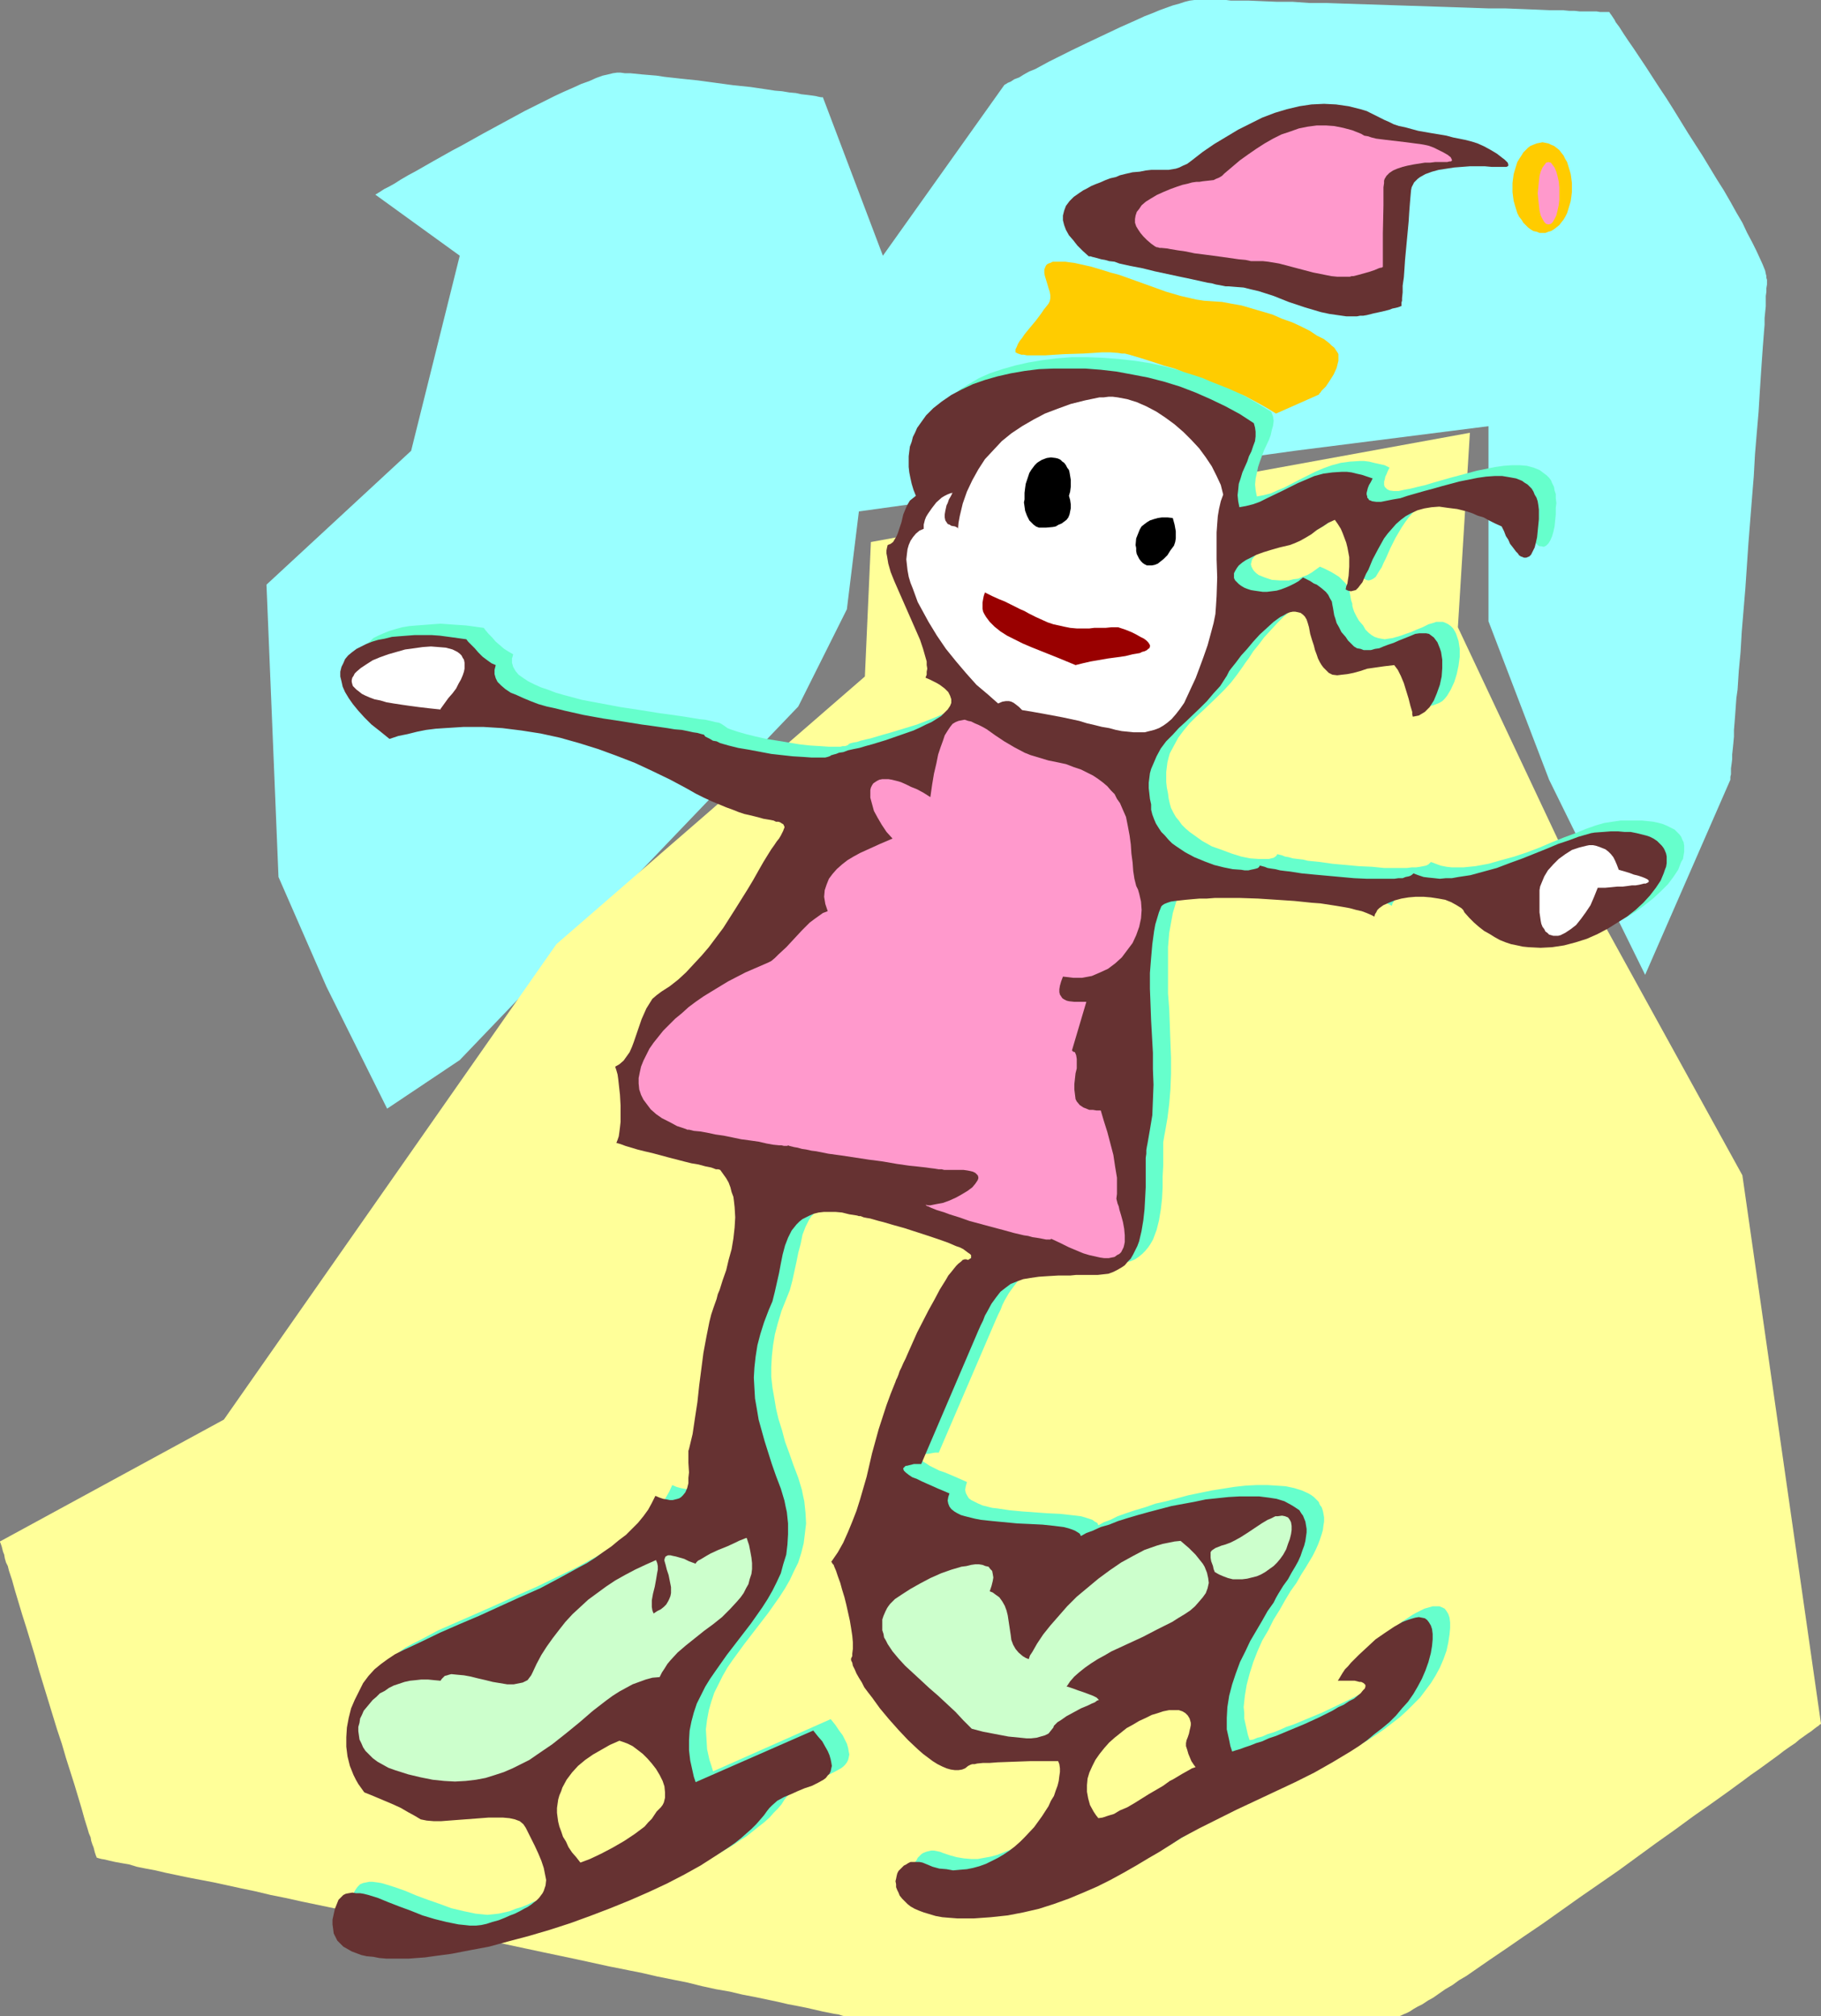
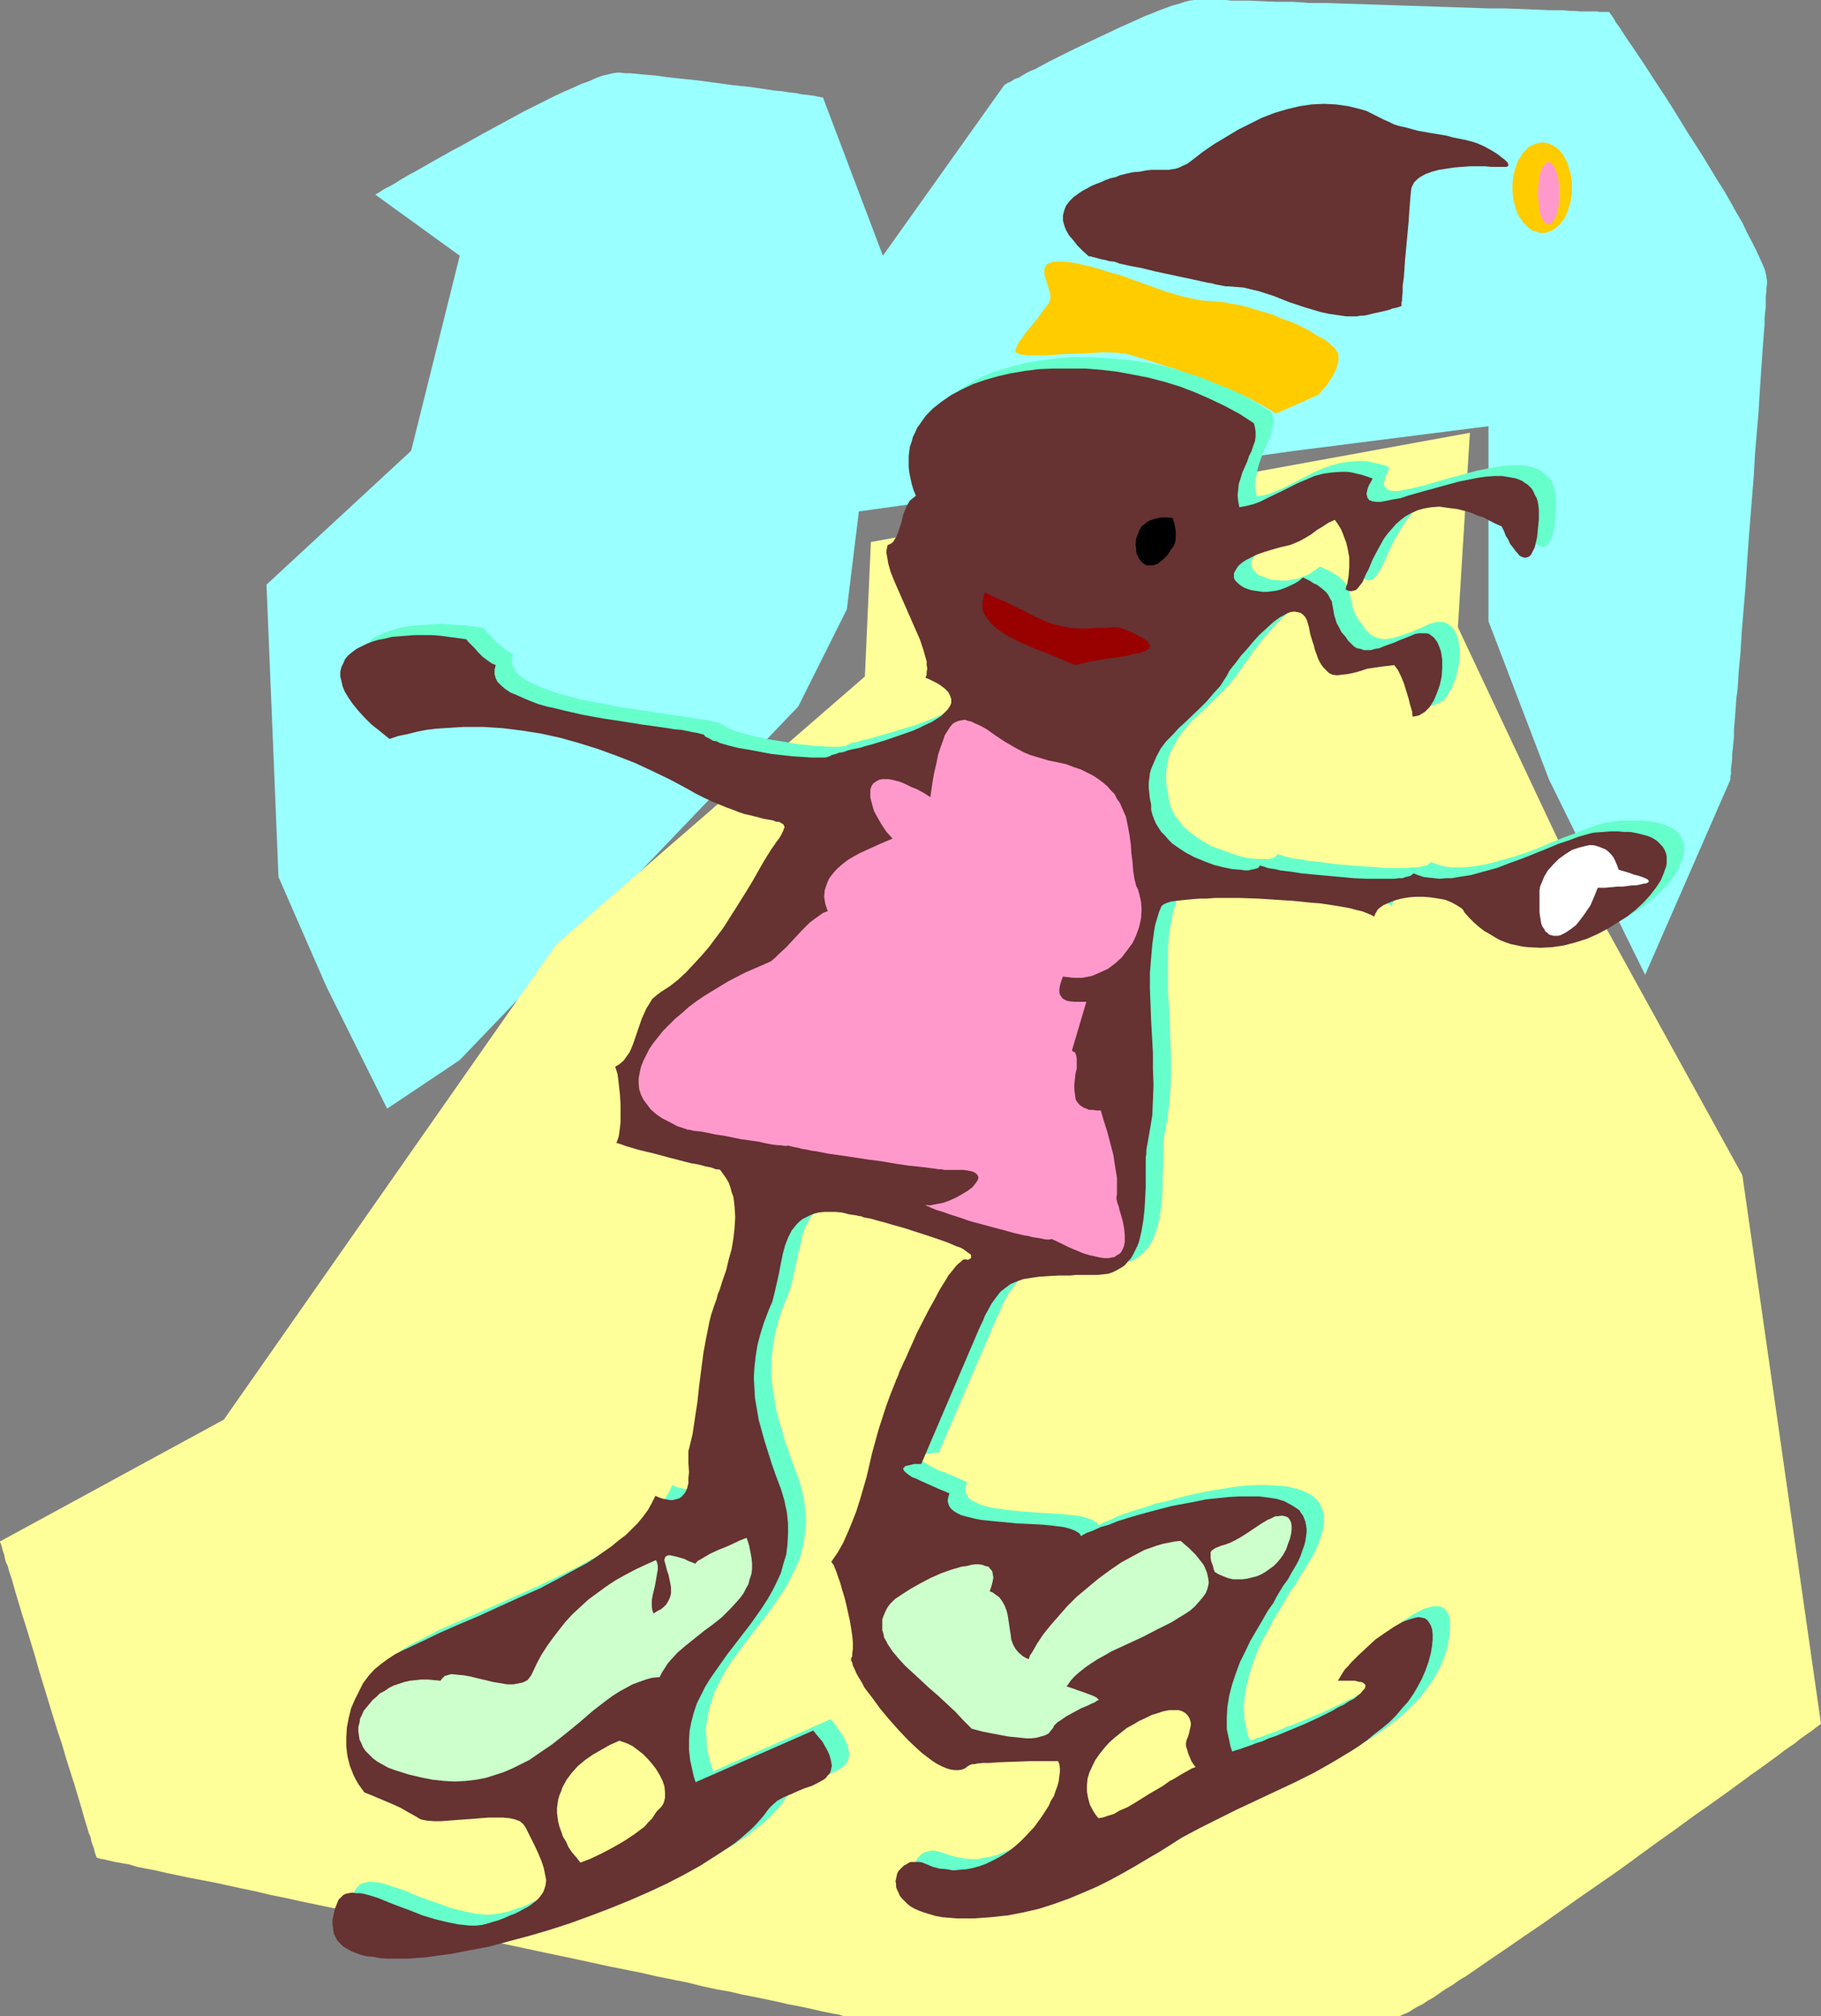
<svg xmlns="http://www.w3.org/2000/svg" xmlns:ns1="http://sodipodi.sourceforge.net/DTD/sodipodi-0.dtd" xmlns:ns2="http://www.inkscape.org/namespaces/inkscape" version="1.0" width="129.724mm" height="143.596mm" id="svg21" ns1:docname="Ice Skating.wmf">
  <rect width="100%" height="100%" fill="#808080" stroke="none" />
  <ns1:namedview id="namedview21" pagecolor="#ffffff" bordercolor="#000000" borderopacity="0.25" ns2:showpageshadow="2" ns2:pageopacity="0.0" ns2:pagecheckerboard="0" ns2:deskcolor="#d1d1d1" ns2:document-units="mm" />
  <defs id="defs1">
    <pattern id="WMFhbasepattern" patternUnits="userSpaceOnUse" width="6" height="6" x="0" y="0" />
  </defs>
  <path style="fill:#99ffff;fill-opacity:1;fill-rule:evenodd;stroke:none" d="M 104.232,298.427 87.91,265.627 74.982,236.059 71.75,157.373 110.696,121.342 123.785,68.83 101,52.35 h 0.162 l 0.162,-0.162 h 0.162 l 0.162,-0.162 0.808,-0.485 0.97,-0.646 1.293,-0.646 1.454,-0.808 1.778,-1.131 1.939,-1.131 2.101,-1.131 2.262,-1.293 2.262,-1.293 2.586,-1.454 2.586,-1.454 2.747,-1.454 5.494,-3.07 5.656,-3.07 5.656,-3.07 5.494,-2.747 2.586,-1.293 2.424,-1.131 2.586,-1.131 2.101,-0.969 2.262,-0.808 1.778,-0.808 1.778,-0.646 1.454,-0.323 1.293,-0.323 1.131,-0.162 h 0.97 l 1.131,0.162 h 1.454 l 1.616,0.162 1.616,0.162 1.939,0.162 1.939,0.162 2.101,0.323 4.363,0.485 4.686,0.485 9.534,1.293 4.686,0.485 4.363,0.646 2.101,0.323 1.939,0.162 1.939,0.323 1.778,0.162 1.454,0.323 1.454,0.162 1.293,0.162 1.131,0.162 0.646,0.162 0.808,0.162 h 0.323 0.162 l 16.16,42.655 32.643,-45.887 0.162,-0.162 0.323,-0.162 0.485,-0.323 0.808,-0.323 0.97,-0.646 1.293,-0.485 1.293,-0.808 1.454,-0.808 1.616,-0.646 1.778,-0.969 1.778,-0.969 1.939,-0.969 4.202,-2.1 4.363,-2.1 8.888,-4.201 4.363,-1.939 2.101,-0.969 2.101,-0.808 1.939,-0.808 1.778,-0.646 1.778,-0.646 1.778,-0.485 1.454,-0.485 1.293,-0.323 L 321.584,0 h 0.97 1.939 0.97 2.101 1.131 1.454 l 1.293,0.162 h 1.616 3.232 l 3.717,0.162 3.878,0.162 h 4.202 l 4.525,0.323 h 4.525 l 4.686,0.162 9.858,0.323 9.858,0.323 9.858,0.323 4.848,0.162 4.525,0.162 h 4.525 l 4.202,0.162 4.04,0.162 3.717,0.162 h 3.555 l 1.616,0.162 h 1.454 l 1.454,0.162 h 1.293 1.131 1.131 0.97 l 0.97,0.162 h 1.293 0.485 0.646 v 0 l 0.162,0.162 0.162,0.323 0.162,0.162 0.323,0.485 0.323,0.485 0.323,0.485 0.323,0.646 0.97,1.293 1.131,1.777 1.293,1.939 1.454,2.1 1.616,2.424 1.616,2.424 1.778,2.747 1.778,2.747 1.939,2.908 1.939,3.07 3.878,6.301 4.04,6.301 3.717,6.14 1.939,3.07 1.778,3.07 1.616,2.908 1.616,2.747 1.293,2.747 1.293,2.424 1.131,2.262 0.97,2.1 0.808,1.777 0.646,1.616 0.162,0.808 0.162,0.646 v 0.485 l 0.162,0.485 v 1.293 l -0.162,0.969 v 0.969 l -0.162,1.131 v 1.293 1.454 l -0.162,1.616 -0.162,1.616 v 1.777 l -0.162,1.939 -0.162,2.1 -0.162,2.1 -0.162,2.262 -0.323,4.686 -0.323,5.009 -0.323,5.332 -0.485,5.655 -0.485,5.817 -0.323,5.817 -0.485,5.978 -0.97,12.28 -0.808,11.956 -0.485,5.817 -0.485,5.817 -0.323,5.494 -0.485,5.17 -0.323,5.009 -0.323,2.262 -0.162,2.262 -0.162,2.262 -0.162,2.1 -0.162,1.939 v 1.777 l -0.162,1.777 -0.162,1.616 -0.162,1.454 v 1.293 l -0.162,1.293 -0.162,1.131 v 0.969 0.646 l -0.162,0.646 v 0.485 0.323 l -22.947,52.511 -25.856,-52.511 -16.322,-42.655 v -52.511 l -52.197,6.625 -117.321,16.319 -3.232,26.337 -13.09,26.175 -91.142,95.167 z" id="path1" />
  <path style="fill:#ffff99;fill-opacity:1;fill-rule:evenodd;stroke:none" d="M 232.865,182.094 149.803,254.156 60.277,382.122 0,414.921 v 0 0.162 l 0.162,0.323 0.162,0.485 0.162,0.485 0.162,0.646 0.162,0.646 0.323,0.808 0.162,0.969 0.323,1.131 0.485,0.969 0.323,1.293 0.808,2.424 0.808,2.908 0.97,3.231 0.97,3.231 1.131,3.555 1.131,3.716 1.131,3.716 1.131,4.039 2.424,7.917 2.424,7.917 1.293,3.878 1.131,3.878 1.131,3.555 1.131,3.555 0.97,3.231 0.97,3.231 0.808,2.908 0.808,2.585 0.323,1.131 0.485,1.131 0.162,0.969 0.323,0.969 0.323,0.808 0.162,0.646 0.162,0.646 0.162,0.485 0.162,0.485 0.162,0.323 v 0.162 0 h 0.162 l 0.485,0.162 0.646,0.162 0.97,0.162 1.293,0.323 1.454,0.323 1.778,0.323 1.939,0.323 2.101,0.646 2.424,0.485 2.586,0.485 2.747,0.646 3.07,0.646 3.07,0.646 3.394,0.646 3.394,0.646 3.717,0.808 3.717,0.808 3.878,0.808 4.04,0.969 4.04,0.808 4.363,0.969 8.565,1.777 9.05,1.939 9.211,1.939 18.907,3.878 18.907,4.039 9.211,1.939 8.888,1.939 8.888,1.777 4.202,0.969 4.04,0.808 4.04,0.808 3.878,0.969 3.717,0.808 3.717,0.646 3.394,0.808 3.394,0.646 3.07,0.646 3.07,0.646 2.747,0.646 2.586,0.485 2.424,0.485 2.101,0.485 2.101,0.485 1.616,0.323 1.616,0.323 1.131,0.162 0.97,0.323 0.646,0.162 h 0.646 v 0 h 148.187 0.485 l 0.485,-0.162 0.646,-0.323 0.808,-0.323 0.97,-0.485 0.97,-0.646 1.131,-0.646 1.293,-0.646 1.454,-0.969 1.454,-0.808 1.616,-1.131 1.616,-1.131 1.939,-1.131 1.778,-1.293 1.939,-1.131 2.101,-1.454 4.202,-2.908 4.525,-3.07 4.686,-3.231 5.01,-3.393 5.01,-3.555 5.01,-3.555 10.504,-7.271 10.181,-7.432 5.01,-3.555 4.848,-3.555 4.848,-3.393 4.525,-3.231 4.202,-3.07 1.939,-1.454 2.101,-1.454 1.778,-1.293 1.778,-1.293 1.778,-1.293 1.454,-1.131 1.616,-1.131 1.454,-0.969 1.131,-0.969 1.131,-0.808 1.131,-0.808 0.97,-0.646 0.808,-0.646 0.646,-0.485 0.485,-0.323 0.323,-0.323 0.323,-0.162 v 0 l -21.17,-147.678 -48.803,-88.542 -27.795,-58.974 3.232,-52.35 -161.277,29.406 z" id="path2" />
  <path style="fill:#66ffcc;fill-opacity:1;fill-rule:evenodd;stroke:none" d="m 342.268,110.84 -3.717,-2.262 -3.878,-2.262 -3.878,-1.939 -4.202,-1.616 -4.202,-1.616 -4.202,-1.293 -4.202,-1.131 -4.363,-0.969 -4.202,-0.646 -4.363,-0.485 -4.202,-0.323 -4.202,-0.162 h -4.04 l -4.04,0.323 -3.878,0.485 -3.878,0.646 -3.555,0.808 -3.394,0.969 -3.394,1.131 -2.909,1.293 -2.747,1.616 -2.586,1.616 -2.262,1.777 -0.97,0.969 -0.97,1.131 -0.97,0.969 -0.808,1.131 -0.646,1.131 -0.485,1.293 -0.646,1.131 -0.485,1.293 -0.323,1.293 -0.162,1.293 -0.162,1.454 v 1.293 1.616 l 0.162,1.454 0.162,1.454 0.323,1.616 0.485,1.454 0.646,1.777 -0.808,0.485 -0.646,0.808 -0.646,0.808 -0.485,0.808 -0.646,1.939 -0.646,2.1 -0.485,1.939 -0.808,1.939 -0.323,0.646 -0.646,0.808 -0.485,0.485 -0.808,0.485 -0.162,0.646 -0.162,0.646 v 0.808 0.969 l 0.323,0.969 0.162,0.969 0.646,2.262 0.97,2.424 0.97,2.424 2.586,5.332 2.262,5.332 1.131,2.585 0.808,2.585 0.646,2.262 0.323,0.969 0.162,0.969 v 1.131 0.808 l -0.162,0.808 -0.323,0.646 1.131,0.485 0.97,0.485 0.97,0.485 0.808,0.485 0.646,0.485 0.646,0.646 0.97,0.969 0.485,0.969 0.323,0.808 v 0.969 l -0.323,0.969 -0.646,0.808 -0.808,0.969 -0.97,0.808 -1.131,0.808 -1.454,0.808 -1.454,0.808 -1.778,0.808 -1.616,0.646 -3.717,1.454 -3.717,1.131 -3.717,1.131 -1.778,0.485 -1.616,0.485 -1.616,0.485 -1.454,0.323 -1.293,0.323 -0.485,0.162 -0.485,0.162 -0.97,0.162 -0.646,0.162 -0.485,0.162 -0.162,0.162 -0.162,0.162 -0.323,0.162 -0.485,0.162 h -0.646 l -0.646,0.162 h -3.07 l -2.262,-0.162 -2.747,-0.162 -2.909,-0.323 -2.909,-0.485 -5.979,-0.969 -2.909,-0.646 -2.586,-0.646 -2.262,-0.646 -0.97,-0.323 -0.97,-0.323 -0.808,-0.323 -0.646,-0.485 -0.485,-0.323 -0.485,-0.323 -0.646,-0.323 -0.97,-0.162 -1.293,-0.323 -1.454,-0.323 -1.616,-0.162 -1.939,-0.323 -1.939,-0.323 -2.262,-0.323 -2.262,-0.323 -2.424,-0.323 -5.01,-0.808 -5.333,-0.808 -5.171,-0.969 -5.171,-0.969 -2.424,-0.646 -2.424,-0.646 -2.262,-0.646 -2.101,-0.808 -1.939,-0.646 -1.778,-0.808 -1.616,-0.808 -1.454,-0.969 -1.131,-0.808 -0.808,-0.969 -0.646,-1.131 -0.323,-1.131 v -1.131 l 0.162,-0.485 0.162,-0.646 -1.131,-0.646 -1.293,-0.808 -1.131,-0.969 -1.131,-0.969 -0.97,-1.131 -0.97,-0.969 -0.808,-0.969 -0.485,-0.646 -4.686,-0.646 -2.424,-0.162 -2.262,-0.162 -2.262,-0.162 -2.262,0.162 -2.101,0.162 -2.101,0.162 -1.939,0.162 -1.939,0.323 -1.778,0.485 -1.616,0.485 -1.616,0.646 -1.454,0.646 -1.293,0.646 -0.97,0.969 -1.131,0.808 -0.646,0.969 -0.646,0.969 -0.485,1.131 -0.162,1.293 -0.162,1.293 0.162,1.293 0.485,1.454 0.646,1.454 0.808,1.616 1.293,1.616 1.293,1.777 1.778,1.777 1.939,1.777 2.262,1.939 2.586,2.1 2.424,-0.808 2.424,-0.646 2.586,-0.485 2.424,-0.485 2.424,-0.323 2.586,-0.323 5.171,-0.162 h 5.171 l 5.171,0.323 5.171,0.646 5.171,0.808 5.171,1.131 5.171,1.454 5.171,1.454 5.01,1.777 4.848,2.1 4.848,2.1 4.686,2.424 4.525,2.424 2.262,1.131 2.262,1.131 2.101,1.131 1.939,0.808 1.939,0.646 1.616,0.808 1.778,0.485 1.454,0.485 1.454,0.485 1.293,0.323 1.293,0.323 1.131,0.162 0.97,0.323 0.97,0.162 0.808,0.162 0.646,0.162 0.646,0.162 0.485,0.162 0.485,0.162 0.323,0.323 0.162,0.162 v 0.323 l 0.162,0.485 -0.162,0.323 -0.162,0.485 -0.323,0.646 -0.323,0.485 -0.485,0.808 -0.646,0.969 -0.646,0.969 -0.646,1.131 -0.97,1.131 -1.293,2.1 -1.293,2.424 -1.454,2.424 -1.454,2.585 -3.232,5.17 -3.394,5.17 -1.939,2.585 -1.939,2.585 -1.939,2.424 -1.939,2.262 -2.262,2.1 -2.101,1.939 -2.262,1.777 -2.262,1.616 -1.293,0.808 -0.97,1.131 -0.97,1.131 -0.808,1.293 -0.646,1.454 -0.646,1.616 -0.97,2.908 -1.131,3.07 -0.485,1.454 -0.646,1.293 -0.808,1.293 -0.808,1.131 -0.97,0.808 -1.293,0.808 0.323,0.808 0.323,1.131 0.162,1.293 0.162,1.293 0.323,2.908 0.162,3.07 v 3.07 1.293 l -0.162,1.454 -0.162,1.293 -0.162,0.969 -0.162,0.969 -0.323,0.808 0.97,0.485 1.293,0.485 1.616,0.323 1.778,0.485 1.939,0.646 1.939,0.485 4.202,1.131 4.363,1.131 2.101,0.485 1.939,0.323 1.778,0.485 1.454,0.323 1.454,0.323 0.485,0.162 0.485,0.162 0.97,1.131 0.646,1.131 0.646,1.131 0.485,1.293 0.485,1.293 0.323,1.293 0.323,1.293 0.162,1.293 0.162,2.908 -0.162,2.747 -0.485,2.908 -0.485,2.908 -0.808,2.747 -0.808,2.747 -0.808,2.747 -0.808,2.585 -0.485,1.293 -0.485,1.131 -0.646,2.262 -0.646,2.1 -0.485,1.777 -0.97,4.201 -0.646,4.201 -1.131,8.887 -0.485,4.362 -0.646,4.362 -0.646,4.201 -0.97,4.201 -0.162,0.485 v 0.969 0.969 1.293 l 0.162,2.585 -0.162,1.454 -0.162,1.293 -0.323,1.293 -0.485,1.293 -0.485,0.808 -0.485,0.323 -0.485,0.485 -0.485,0.162 -0.646,0.162 -0.646,0.162 h -0.808 l -0.97,-0.162 -0.808,-0.162 -1.131,-0.323 -1.131,-0.485 -0.808,1.777 -1.131,1.939 -1.293,1.777 -1.293,1.616 -1.616,1.777 -1.778,1.454 -1.778,1.616 -1.939,1.616 -2.101,1.454 -2.262,1.454 -2.262,1.454 -2.424,1.454 -5.01,2.747 -5.333,2.585 -5.333,2.585 -5.494,2.424 -5.333,2.424 -5.494,2.424 -5.171,2.262 -5.171,2.262 -4.525,2.424 -2.262,1.131 -2.101,1.131 -1.778,1.293 -1.778,1.616 -1.616,1.777 -1.293,1.939 -1.293,2.1 -1.131,2.262 -0.97,2.424 -0.646,2.585 -0.485,2.585 -0.162,2.585 v 2.585 l 0.323,2.585 0.646,2.585 0.97,2.424 0.646,1.131 0.646,1.293 0.808,0.969 0.808,1.131 1.616,0.646 1.939,0.808 4.04,1.939 2.101,0.969 2.101,0.969 1.778,0.969 1.616,1.131 1.616,0.162 1.778,0.162 h 1.939 2.101 l 8.726,-0.808 2.101,-0.162 h 2.101 1.778 l 1.778,0.323 1.454,0.323 1.293,0.485 0.485,0.323 0.485,0.323 0.323,0.485 0.323,0.485 1.293,2.585 1.131,2.262 0.97,2.262 0.808,1.939 0.646,1.777 0.485,1.777 v 1.616 1.454 l -0.485,1.293 -0.323,0.646 -0.485,0.646 -0.485,0.646 -0.646,0.646 -0.646,0.646 -0.808,0.646 -0.97,0.485 -0.97,0.646 -1.131,0.646 -1.293,0.485 -1.293,0.646 -1.616,0.646 -1.616,0.485 -1.616,0.646 -1.454,0.323 -1.454,0.323 -1.454,0.162 -1.616,0.162 -1.616,-0.162 -1.616,-0.162 -3.07,-0.646 -3.394,-0.808 -3.07,-1.131 -3.232,-1.131 -3.07,-1.131 -3.07,-1.293 -2.747,-0.969 -2.586,-0.808 -1.131,-0.323 -1.131,-0.162 -1.131,-0.162 h -0.97 l -0.808,0.162 -0.808,0.162 -0.808,0.323 -0.646,0.646 -0.485,0.646 -0.485,0.808 -0.646,1.454 -0.323,1.616 -0.162,1.454 -0.162,1.293 0.162,1.131 0.323,1.131 0.485,0.969 0.485,1.131 0.646,0.808 0.97,0.646 0.97,0.808 1.131,0.485 1.293,0.646 1.454,0.323 1.454,0.485 1.616,0.162 1.778,0.323 1.778,0.162 h 1.939 1.939 2.101 l 2.262,-0.162 2.262,-0.162 2.262,-0.323 4.848,-0.646 5.01,-0.969 5.171,-1.131 5.333,-1.293 5.494,-1.454 5.333,-1.616 5.494,-1.939 5.494,-1.777 5.333,-2.1 5.333,-2.262 5.01,-2.262 5.01,-2.262 4.686,-2.424 4.363,-2.424 4.04,-2.424 1.939,-1.293 1.778,-1.131 1.616,-1.293 1.616,-1.293 1.454,-1.131 1.454,-1.293 1.131,-1.293 1.131,-1.131 0.97,-1.131 0.808,-1.293 0.646,-0.808 0.646,-0.646 1.454,-1.293 1.778,-0.969 1.778,-0.808 2.101,-0.808 1.778,-0.808 1.939,-0.646 1.616,-0.808 1.454,-0.808 0.646,-0.485 0.485,-0.485 0.485,-0.646 0.323,-0.646 0.162,-0.646 0.162,-0.808 -0.162,-0.808 -0.162,-0.969 -0.323,-1.131 -0.485,-0.969 -0.646,-1.293 -0.97,-1.293 -0.97,-1.454 -1.293,-1.616 -31.674,14.057 -0.485,-1.616 -0.485,-1.454 -0.646,-2.908 -0.162,-2.747 -0.162,-2.585 0.323,-2.585 0.485,-2.585 0.646,-2.262 0.808,-2.424 1.131,-2.262 1.131,-2.262 1.293,-2.262 1.454,-2.1 3.07,-4.201 6.464,-8.402 3.07,-4.362 1.454,-2.262 1.293,-2.262 1.131,-2.424 1.131,-2.262 0.808,-2.585 0.646,-2.585 0.323,-2.585 0.323,-2.747 -0.162,-2.908 -0.323,-3.07 -0.323,-1.454 -0.323,-1.616 -0.485,-1.616 -0.485,-1.616 -1.293,-3.393 -1.131,-3.231 -1.131,-3.07 -0.808,-3.07 -0.97,-3.07 -0.646,-2.747 -0.485,-2.908 -0.485,-2.747 -0.323,-2.908 v -2.747 l 0.162,-2.908 0.323,-2.908 0.485,-2.908 0.808,-3.07 0.97,-3.231 1.293,-3.231 0.97,-2.424 0.646,-2.424 1.131,-5.17 0.485,-2.424 0.646,-2.424 0.485,-2.424 0.808,-2.1 0.97,-1.939 0.646,-0.969 0.646,-0.646 0.808,-0.808 0.808,-0.646 0.97,-0.646 0.97,-0.485 1.131,-0.323 1.293,-0.323 1.454,-0.162 h 1.454 1.616 l 1.778,0.162 1.939,0.323 2.101,0.485 0.485,0.162 h 0.485 l 0.808,0.162 0.808,0.323 0.97,0.162 1.131,0.323 1.131,0.162 1.293,0.485 2.747,0.646 2.909,0.969 5.979,1.777 2.909,0.969 2.747,0.969 2.262,0.969 0.97,0.485 0.97,0.485 0.646,0.485 0.646,0.323 0.485,0.323 0.323,0.485 0.162,0.323 -0.162,0.323 -0.323,0.323 -0.485,0.162 -0.323,-0.162 -0.485,0.162 -0.485,0.162 -0.646,0.323 -0.646,0.485 -0.646,0.646 -0.646,0.808 -0.646,0.969 -0.808,0.969 -0.646,1.131 -1.454,2.424 -1.616,2.747 -1.616,3.07 -2.909,5.978 -1.454,2.908 -1.293,2.747 -0.485,1.293 -0.485,1.131 -0.485,1.131 -0.646,1.131 -0.323,0.808 -0.323,0.808 -0.323,0.808 -0.162,0.485 -1.293,3.07 -1.131,3.231 -1.131,3.231 -0.808,3.07 -1.778,6.463 -1.616,6.301 -1.778,6.14 -0.97,3.07 -0.97,2.908 -1.293,2.747 -1.293,2.908 -1.454,2.585 -1.616,2.585 v 0.162 l 0.323,0.323 0.162,0.323 0.162,0.646 0.485,1.131 0.485,1.293 0.646,1.777 0.485,1.777 0.646,2.1 0.485,2.1 0.97,4.201 0.323,2.1 0.323,1.939 0.162,1.939 v 1.616 l -0.162,1.454 -0.162,0.646 -0.162,0.485 v 0.485 l 0.162,0.808 0.323,0.808 0.323,0.969 0.646,0.969 0.646,1.293 0.646,1.131 0.808,1.293 0.97,1.454 0.97,1.454 2.262,2.747 2.424,3.07 2.424,2.908 2.747,2.747 2.747,2.424 1.293,1.293 1.293,0.969 1.293,0.969 1.293,0.808 1.293,0.646 1.131,0.485 1.131,0.323 1.131,0.162 h 0.97 l 0.97,-0.162 0.808,-0.323 0.646,-0.646 0.162,-0.162 h 0.323 l 0.323,-0.162 0.485,-0.162 h 0.646 l 0.646,-0.162 1.616,-0.162 1.778,-0.162 h 2.101 l 4.363,-0.323 h 4.363 2.101 l 1.778,-0.162 h 3.717 l 0.323,0.969 0.162,0.969 v 1.131 l -0.162,1.131 -0.162,1.131 -0.323,1.293 -0.485,1.293 -0.646,1.454 -0.646,1.293 -0.646,1.454 -1.778,2.908 -2.101,2.747 -2.424,2.747 -1.293,1.293 -1.454,1.131 -1.454,1.131 -1.454,0.969 -1.616,1.131 -1.616,0.808 -1.616,0.646 -1.616,0.646 -1.778,0.485 -1.778,0.323 -1.778,0.323 h -1.778 l -1.939,-0.162 -1.939,-0.323 -1.778,-0.485 -1.939,-0.646 -0.808,-0.323 -0.808,-0.162 -0.808,-0.162 h -0.808 l -0.646,0.162 -0.646,0.162 -0.808,0.323 -0.485,0.323 -0.97,0.969 -0.323,0.646 -0.485,0.646 -0.162,0.646 -0.323,1.454 0.162,0.808 v 0.646 l 0.323,0.808 0.162,0.808 0.485,0.646 0.646,0.808 0.646,0.808 0.808,0.646 0.808,0.646 1.131,0.646 1.131,0.646 1.293,0.485 1.454,0.485 1.778,0.485 1.778,0.162 1.778,0.323 2.262,0.162 h 2.262 2.262 l 4.525,-0.323 4.363,-0.485 4.363,-0.808 4.202,-1.131 4.04,-1.131 4.04,-1.616 3.878,-1.454 3.717,-1.777 3.555,-1.777 3.555,-1.777 3.394,-1.939 3.232,-1.939 3.232,-1.939 2.909,-1.777 2.909,-1.777 4.686,-2.585 5.01,-2.585 5.01,-2.424 5.333,-2.585 10.504,-5.009 5.01,-2.585 5.01,-2.747 4.848,-2.908 2.262,-1.454 2.101,-1.454 2.101,-1.616 2.101,-1.616 1.939,-1.777 1.778,-1.777 1.778,-1.777 1.454,-1.939 1.454,-1.939 1.293,-2.1 1.131,-2.1 0.97,-2.262 0.808,-2.262 0.485,-2.262 0.323,-2.1 0.162,-1.777 v -1.454 l -0.162,-1.293 -0.323,-0.969 -0.485,-0.808 -0.485,-0.646 -0.646,-0.323 -0.808,-0.323 h -0.97 -0.808 l -1.131,0.323 -1.131,0.323 -0.97,0.485 -1.293,0.646 -1.131,0.646 -2.424,1.616 -2.586,1.939 -2.424,1.939 -2.101,2.1 -1.939,2.1 -0.97,0.969 -0.808,0.969 -0.646,0.969 -0.646,0.808 -0.323,0.646 -0.323,0.646 1.131,-0.162 h 2.747 l 0.646,0.162 h 0.646 l 0.646,0.162 h 0.485 l 0.646,0.323 0.323,0.485 0.162,0.485 -0.162,0.485 -0.485,0.646 -0.485,0.646 -0.97,0.646 -1.131,0.808 -1.131,0.808 -1.454,0.808 -1.454,0.808 -1.616,0.808 -3.717,1.777 -3.717,1.777 -3.878,1.616 -3.878,1.616 -1.939,0.646 -1.778,0.808 -1.616,0.646 -1.616,0.485 -1.454,0.646 -1.293,0.323 -1.131,0.485 -0.97,0.162 -0.485,-1.454 -0.323,-1.454 -0.323,-1.454 -0.323,-1.454 v -1.616 l -0.162,-1.454 0.323,-3.07 0.485,-2.908 0.808,-3.07 0.97,-3.07 1.131,-2.908 1.293,-2.908 1.616,-2.747 1.454,-2.908 1.616,-2.585 1.454,-2.585 1.454,-2.424 1.616,-2.262 1.293,-2.262 1.131,-1.777 0.97,-1.616 0.97,-1.616 0.808,-1.616 0.646,-1.454 0.485,-1.293 0.485,-1.454 0.323,-1.131 0.162,-1.293 0.162,-0.969 v -1.131 l -0.162,-0.969 -0.162,-0.808 -0.323,-0.969 -0.485,-0.646 -0.323,-0.808 -0.646,-0.646 -0.646,-0.646 -0.646,-0.485 -0.808,-0.485 -1.778,-0.808 -2.101,-0.646 -2.262,-0.485 -2.424,-0.162 -2.586,-0.162 h -2.747 l -3.07,0.162 -2.909,0.323 -3.07,0.485 -3.07,0.485 -6.302,1.293 -5.979,1.616 -2.909,0.646 -2.747,0.969 -2.747,0.808 -2.424,0.808 -2.262,0.808 -1.939,0.969 -1.778,0.646 -1.454,0.808 -0.323,-0.646 -0.646,-0.323 -0.646,-0.485 -0.97,-0.323 -0.97,-0.323 -1.131,-0.323 -1.293,-0.162 -1.454,-0.162 -2.909,-0.323 -3.394,-0.162 -6.787,-0.485 -3.394,-0.323 -3.232,-0.485 -1.454,-0.162 -1.293,-0.323 -1.293,-0.323 -1.131,-0.485 -0.97,-0.485 -0.97,-0.485 -0.646,-0.485 -0.485,-0.808 -0.323,-0.646 -0.162,-0.808 0.162,-0.969 0.323,-1.131 -2.909,-1.293 -3.07,-1.293 -1.454,-0.485 -1.293,-0.646 -1.293,-0.646 -0.97,-0.646 -0.808,-0.485 -0.485,-0.646 -0.162,-0.323 v -0.323 l 0.162,-0.162 0.162,-0.162 0.323,-0.162 0.323,-0.162 0.646,-0.162 h 0.485 l 0.808,-0.162 0.97,-0.162 h 0.97 l 15.352,-35.708 0.646,-1.454 0.646,-1.293 0.485,-1.293 0.646,-1.293 1.131,-1.939 1.293,-1.777 1.131,-1.454 1.293,-1.131 1.616,-0.969 1.454,-0.808 1.778,-0.485 1.939,-0.323 2.262,-0.323 2.424,-0.162 2.747,-0.162 h 1.616 1.616 l 1.616,-0.162 h 1.939 1.939 l 1.939,-0.162 h 1.454 l 1.454,-0.323 1.293,-0.323 1.131,-0.485 0.97,-0.646 0.97,-0.808 0.808,-0.808 0.808,-0.969 0.646,-0.969 0.646,-1.131 0.485,-1.293 0.485,-1.293 0.646,-2.585 0.485,-2.908 0.323,-2.908 0.162,-3.07 v -2.908 l 0.162,-2.908 v -2.585 -2.585 -1.131 l 0.162,-0.969 0.162,-0.969 0.162,-0.808 0.646,-3.716 0.485,-3.878 0.323,-3.878 0.162,-4.201 v -4.362 l -0.162,-4.201 -0.162,-4.524 -0.162,-4.362 -0.323,-4.201 v -4.362 -4.039 -4.039 l 0.323,-3.878 0.646,-3.555 0.323,-1.777 0.485,-1.616 0.485,-1.616 0.646,-1.616 0.162,-0.323 0.646,-0.323 0.646,-0.323 1.131,-0.162 1.131,-0.323 1.454,-0.162 1.454,-0.162 1.778,-0.162 1.939,-0.162 h 1.939 l 2.101,-0.162 h 2.262 l 4.525,0.162 4.848,0.162 4.848,0.162 4.848,0.323 4.848,0.485 2.262,0.323 2.101,0.323 2.101,0.323 1.939,0.323 1.778,0.323 1.778,0.485 1.454,0.323 1.293,0.485 1.131,0.485 0.97,0.485 0.162,-0.646 0.323,-0.485 0.323,-0.646 0.485,-0.485 1.131,-0.808 1.293,-0.808 1.778,-0.485 1.778,-0.485 1.939,-0.323 1.939,-0.162 h 2.101 l 1.939,0.162 1.939,0.162 1.939,0.485 1.616,0.646 1.454,0.646 1.293,0.969 0.323,0.485 0.485,0.485 1.293,1.454 1.293,1.293 1.293,1.293 1.454,0.969 1.454,0.969 1.454,0.808 1.454,0.646 1.454,0.646 1.616,0.485 1.454,0.323 1.616,0.323 1.454,0.323 h 3.232 l 3.07,-0.162 3.232,-0.485 3.07,-0.808 3.07,-0.969 2.909,-1.131 2.747,-1.454 2.747,-1.616 2.424,-1.777 2.262,-1.777 2.101,-1.939 1.939,-1.939 1.454,-1.939 1.293,-1.939 0.808,-2.1 0.485,-0.808 0.162,-0.969 0.162,-0.969 v -0.808 -0.808 l -0.162,-0.969 -0.323,-0.646 -0.323,-0.808 -0.485,-0.646 -0.646,-0.646 -0.646,-0.646 -0.97,-0.485 -0.97,-0.485 -1.131,-0.485 -1.131,-0.323 -1.454,-0.323 -1.454,-0.162 -1.616,-0.162 h -1.778 -1.939 -2.101 l -2.262,0.323 -0.97,0.162 -1.131,0.162 -1.131,0.323 -1.131,0.323 -2.747,0.969 -2.747,1.131 -3.07,1.131 -3.232,1.293 -3.394,1.454 -3.394,1.293 -3.394,1.131 -3.555,0.969 -3.394,0.969 -3.555,0.646 -1.616,0.162 -1.616,0.162 h -1.616 -1.454 l -1.454,-0.162 -1.616,-0.323 -1.293,-0.485 -1.293,-0.485 -0.323,0.323 -0.323,0.323 -0.646,0.323 -0.808,0.162 -0.808,0.162 -1.131,0.162 h -1.131 l -1.293,0.162 h -1.454 -1.454 -3.232 l -3.232,-0.323 -3.555,-0.162 -7.11,-0.646 -3.394,-0.485 -3.232,-0.323 -1.293,-0.323 -1.454,-0.162 -1.293,-0.162 -1.131,-0.323 -0.97,-0.162 -0.808,-0.323 -0.646,-0.162 -0.646,-0.162 -0.162,0.323 -0.323,0.323 -0.485,0.323 -0.646,0.162 -0.646,0.162 h -0.97 -1.778 l -2.262,-0.162 -2.424,-0.485 -2.586,-0.808 -2.586,-0.969 -2.747,-0.969 -2.586,-1.454 -2.262,-1.616 -1.131,-0.808 -1.131,-0.969 -0.97,-0.969 -0.808,-1.131 -0.808,-0.969 -0.646,-1.131 -0.646,-1.293 -0.323,-1.131 -0.323,-1.454 -0.162,-1.293 -0.323,-1.616 -0.162,-1.454 v -1.454 -1.293 l 0.162,-1.293 0.162,-1.293 0.323,-1.293 0.323,-1.131 1.131,-2.1 1.131,-2.1 1.454,-1.939 1.616,-1.939 1.778,-1.777 1.939,-1.777 3.717,-3.555 1.939,-1.939 1.778,-1.939 1.616,-2.1 1.616,-2.262 0.323,-0.485 0.323,-0.485 0.485,-0.646 0.485,-0.646 1.131,-1.777 1.454,-1.777 1.454,-1.939 1.778,-1.939 1.778,-1.939 1.778,-1.777 1.939,-1.616 1.778,-1.293 0.97,-0.485 0.808,-0.323 0.808,-0.323 0.808,-0.162 h 0.646 0.646 l 0.808,0.323 0.485,0.323 0.485,0.646 0.485,0.808 0.485,0.808 0.323,1.293 0.323,1.777 0.485,1.616 0.485,1.293 0.323,1.454 0.485,1.131 0.323,0.969 0.485,0.969 0.485,0.808 0.485,0.646 0.323,0.646 0.485,0.485 0.646,0.323 0.97,0.485 1.293,0.162 h 1.293 l 1.293,-0.323 1.778,-0.323 1.778,-0.485 1.939,-0.485 2.101,-0.485 2.586,-0.323 2.586,-0.323 0.485,0.646 0.485,0.646 0.808,1.777 0.646,1.939 0.808,1.939 0.646,2.1 0.485,1.939 0.323,1.777 0.162,0.646 0.162,0.646 0.808,-0.162 0.808,-0.323 0.808,-0.323 0.808,-0.485 0.646,-0.646 0.646,-0.808 0.97,-1.616 0.97,-2.1 0.646,-2.1 0.485,-2.262 0.323,-2.424 v -2.1 l -0.323,-2.1 -0.323,-0.969 -0.323,-0.969 -0.323,-0.646 -0.485,-0.808 -0.646,-0.646 -0.646,-0.485 -0.646,-0.323 -0.808,-0.323 h -0.808 -0.97 l -0.97,0.323 -1.131,0.323 -1.616,0.808 -1.616,0.646 -1.454,0.646 -1.454,0.485 -1.293,0.485 -1.131,0.323 -1.131,0.323 -1.131,0.162 -0.97,0.162 -0.97,-0.162 -0.808,-0.162 -0.97,-0.323 -0.808,-0.485 -0.808,-0.646 -0.808,-0.808 -0.646,-1.131 -1.131,-1.293 -0.646,-1.131 -0.646,-1.293 -0.323,-0.969 -0.162,-0.646 v -0.485 l -0.323,-0.969 -0.323,-1.777 -0.162,-0.969 -0.485,-0.808 -0.485,-0.969 -0.808,-0.808 -0.97,-0.969 -1.293,-0.808 -0.808,-0.485 -0.97,-0.485 -0.97,-0.485 -1.131,-0.485 -1.131,0.808 -1.131,0.808 -1.131,0.646 -1.293,0.485 -1.131,0.485 -1.293,0.162 -1.293,0.323 h -1.131 -1.131 l -2.262,-0.162 -0.97,-0.323 -0.97,-0.323 -0.808,-0.323 -0.808,-0.323 -0.646,-0.485 -0.646,-0.646 -0.323,-0.485 -0.323,-0.646 -0.162,-0.646 0.162,-0.646 0.162,-0.646 0.485,-0.646 0.646,-0.808 0.97,-0.646 0.97,-0.808 1.293,-0.646 1.616,-0.646 1.778,-0.808 2.101,-0.646 2.262,-0.646 2.747,-0.646 1.454,-0.323 1.293,-0.808 1.454,-0.808 1.454,-0.969 3.07,-2.1 1.778,-0.969 1.616,-0.646 0.808,1.131 0.646,1.131 0.646,1.131 0.646,1.293 0.323,1.293 0.323,1.293 0.485,2.747 v 2.424 l -0.162,2.424 -0.323,2.1 -0.162,0.808 -0.323,0.808 0.808,0.485 0.646,0.162 0.646,-0.162 0.646,-0.323 0.646,-0.485 0.485,-0.808 0.485,-0.808 0.646,-0.969 0.485,-1.131 0.646,-1.293 1.131,-2.585 1.454,-2.908 1.616,-2.747 0.97,-1.454 0.97,-1.293 1.131,-1.293 1.293,-0.969 1.293,-1.131 1.616,-0.808 1.616,-0.646 1.778,-0.485 1.939,-0.485 h 2.101 l 2.424,0.162 2.424,0.323 1.293,0.323 1.293,0.485 1.616,0.485 1.454,0.485 1.454,0.646 1.616,0.646 1.616,0.808 1.778,0.969 0.485,1.293 0.646,1.131 0.646,1.131 0.485,0.969 0.485,0.808 0.485,0.808 0.485,0.646 0.485,0.485 0.485,0.323 0.485,0.485 0.323,0.162 h 0.485 l 0.646,0.162 0.646,-0.323 0.646,-0.646 0.485,-0.808 0.485,-1.131 0.323,-1.131 0.323,-1.454 0.162,-1.616 0.162,-1.616 v -1.777 l 0.162,-1.293 -0.162,-1.293 v -1.131 l -0.323,-0.969 -0.162,-0.969 -0.485,-0.969 -0.323,-0.808 -0.485,-0.646 -0.646,-0.646 -0.646,-0.485 -0.646,-0.485 -0.646,-0.485 -1.616,-0.646 -1.778,-0.485 -1.939,-0.162 h -2.101 l -2.262,0.162 -2.262,0.323 -2.424,0.485 -2.424,0.485 -4.848,1.293 -2.424,0.646 -2.262,0.646 -1.131,0.323 -1.131,0.323 -2.101,0.646 -2.101,0.485 -1.939,0.485 -1.778,0.323 -1.454,0.323 h -1.293 l -1.131,-0.162 -0.323,-0.162 -0.323,-0.162 -0.323,-0.323 -0.323,-0.323 -0.162,-0.485 v -0.485 -0.485 l 0.162,-0.485 0.162,-0.808 0.323,-0.646 0.323,-0.808 0.485,-0.969 -1.293,-0.646 -1.454,-0.323 -1.454,-0.323 -1.293,-0.323 -1.293,-0.162 h -1.293 l -2.586,0.162 -2.424,0.323 -2.424,0.646 -2.262,0.808 -2.262,0.969 -4.202,2.1 -4.04,2.1 -1.939,0.808 -1.778,0.808 -1.939,0.485 -1.778,0.323 -0.323,-1.616 -0.162,-1.616 0.162,-1.616 0.323,-1.454 0.323,-1.616 0.485,-1.454 1.131,-3.07 1.293,-2.747 0.485,-1.293 0.323,-1.454 0.323,-1.131 0.162,-1.293 -0.162,-1.131 z" id="path3" />
  <path style="fill:#663232;fill-opacity:1;fill-rule:evenodd;stroke:none" d="m 337.582,113.91 -3.717,-2.424 -3.878,-2.1 -4.04,-1.939 -4.04,-1.777 -4.202,-1.616 -4.202,-1.293 -4.363,-1.131 -4.202,-0.808 -4.363,-0.808 -4.202,-0.485 -4.202,-0.323 h -4.202 -4.202 l -4.04,0.162 -3.878,0.485 -3.717,0.646 -3.555,0.808 -3.394,0.969 -3.232,1.131 -3.07,1.454 -2.747,1.454 -2.586,1.777 -2.262,1.777 -0.97,0.969 -0.97,0.969 -0.808,1.131 -0.808,1.131 -0.808,1.131 -0.485,1.131 -0.646,1.293 -0.323,1.293 -0.485,1.293 -0.162,1.293 -0.162,1.293 v 1.454 1.454 l 0.162,1.454 0.323,1.616 0.323,1.454 0.485,1.616 0.646,1.616 -0.808,0.646 -0.808,0.646 -0.485,0.808 -0.485,0.969 -0.808,1.939 -0.485,2.1 -0.646,1.939 -0.323,0.969 -0.323,0.808 -0.485,0.808 -0.485,0.808 -0.646,0.485 -0.808,0.323 -0.162,0.646 -0.162,0.808 v 0.808 l 0.162,0.808 0.162,0.969 0.162,0.969 0.646,2.262 0.97,2.424 1.131,2.585 4.686,10.664 1.131,2.585 0.808,2.424 0.646,2.262 0.323,1.131 v 0.969 l 0.162,0.969 -0.162,0.808 v 0.808 l -0.323,0.808 1.131,0.485 0.97,0.485 0.97,0.485 0.808,0.485 0.646,0.485 0.646,0.485 0.97,0.969 0.485,0.969 0.323,0.969 v 0.969 l -0.323,0.808 -0.646,0.969 -0.808,0.808 -0.97,0.969 -1.293,0.808 -1.293,0.808 -1.454,0.646 -1.616,0.808 -1.778,0.808 -3.717,1.293 -3.717,1.293 -3.717,1.131 -1.778,0.485 -1.616,0.485 -1.616,0.323 -1.454,0.323 -1.293,0.485 -1.131,0.162 -0.808,0.323 -0.646,0.162 -0.485,0.162 h -0.162 l -0.162,0.162 -0.323,0.162 -0.485,0.162 -0.646,0.162 h -0.808 -2.909 l -2.262,-0.162 -2.747,-0.162 -2.909,-0.323 -2.909,-0.323 -5.979,-1.131 -2.909,-0.485 -2.586,-0.646 -2.262,-0.646 -0.97,-0.485 -0.97,-0.162 -0.808,-0.485 -0.646,-0.323 -0.646,-0.323 -0.323,-0.485 -0.646,-0.162 -1.131,-0.323 -1.131,-0.162 -1.454,-0.323 -1.616,-0.323 -1.939,-0.162 -1.939,-0.323 -2.262,-0.323 -2.262,-0.323 -2.424,-0.323 -5.01,-0.808 -5.333,-0.808 -5.333,-0.969 -5.01,-1.131 -2.586,-0.646 -2.262,-0.485 -2.262,-0.646 -2.101,-0.808 -1.939,-0.808 -1.778,-0.808 -1.616,-0.646 -1.454,-0.969 -1.131,-0.969 -0.97,-0.969 -0.485,-0.969 -0.323,-1.131 v -1.131 l 0.323,-1.293 -1.131,-0.485 -1.131,-0.808 -1.293,-0.969 -1.131,-1.131 -0.97,-1.131 -0.97,-0.969 -0.808,-0.808 -0.485,-0.646 -4.686,-0.646 -2.424,-0.323 -2.262,-0.162 h -2.262 -2.262 l -2.101,0.162 -2.101,0.162 -1.939,0.162 -1.939,0.485 -1.778,0.323 -1.616,0.485 -1.616,0.646 -1.293,0.646 -1.293,0.646 -1.293,0.969 -0.97,0.808 -0.808,0.969 -0.485,1.131 -0.485,0.969 -0.323,1.293 v 1.293 l 0.323,1.293 0.323,1.454 0.646,1.454 0.97,1.616 1.131,1.616 1.454,1.777 1.616,1.777 1.939,1.939 2.262,1.777 2.586,2.1 2.424,-0.808 2.424,-0.485 2.586,-0.646 2.424,-0.485 2.586,-0.323 2.424,-0.162 5.171,-0.323 h 5.171 l 5.171,0.323 5.171,0.646 5.171,0.808 5.171,1.131 5.171,1.454 5.171,1.616 4.848,1.777 5.01,1.939 4.848,2.262 4.686,2.262 4.525,2.424 2.262,1.293 2.262,1.131 2.101,0.969 1.939,0.808 1.939,0.808 1.778,0.646 1.616,0.646 1.454,0.485 1.454,0.323 1.293,0.323 1.293,0.323 1.131,0.323 0.97,0.162 0.97,0.162 0.808,0.162 0.646,0.323 h 0.646 l 0.485,0.162 0.485,0.323 0.323,0.162 0.162,0.323 0.162,0.323 v 0.323 l -0.162,0.323 -0.162,0.485 -0.323,0.646 -0.323,0.646 -0.485,0.808 -0.646,0.808 -0.646,0.969 -0.808,1.131 -0.808,1.293 -1.293,2.1 -1.293,2.262 -1.454,2.585 -1.454,2.424 -3.232,5.17 -3.394,5.332 -1.939,2.585 -1.939,2.585 -1.939,2.262 -2.101,2.262 -2.101,2.262 -2.101,1.939 -2.262,1.777 -2.262,1.454 -1.293,0.969 -1.131,0.969 -0.808,1.293 -0.808,1.293 -0.646,1.454 -0.646,1.454 -2.101,6.14 -0.485,1.293 -0.646,1.454 -0.808,1.131 -0.808,1.131 -1.131,0.969 -1.131,0.646 0.323,0.969 0.323,1.131 0.162,1.131 0.162,1.454 0.323,2.908 0.162,2.908 v 3.07 1.293 l -0.162,1.454 -0.162,1.293 -0.162,1.131 -0.323,0.969 -0.323,0.808 1.131,0.323 1.293,0.485 1.616,0.485 1.616,0.485 1.939,0.485 2.101,0.485 4.202,1.131 4.363,1.131 1.939,0.485 0.97,0.162 0.97,0.162 1.778,0.485 1.616,0.323 1.293,0.485 h 0.646 l 0.485,0.162 0.808,1.131 0.808,1.131 0.646,1.131 0.485,1.293 0.323,1.293 0.485,1.293 0.162,1.293 0.162,1.454 0.162,2.747 -0.162,2.747 -0.323,2.908 -0.485,2.908 -0.808,2.908 -0.646,2.747 -0.97,2.747 -0.808,2.585 -0.485,1.131 -0.323,1.293 -0.808,2.262 -0.646,1.939 -0.485,1.939 -0.808,4.039 -0.808,4.362 -1.131,8.725 -0.485,4.524 -0.646,4.201 -0.646,4.362 -0.97,4.039 -0.162,0.485 v 0.969 0.969 1.293 l 0.162,2.585 -0.162,1.454 v 1.454 l -0.323,1.293 -0.485,1.131 -0.646,0.808 -0.485,0.485 -0.485,0.323 -0.485,0.162 -0.646,0.162 -0.646,0.162 h -0.808 l -0.808,-0.162 -0.97,-0.162 -0.97,-0.323 -1.131,-0.485 -0.97,1.939 -0.97,1.777 -1.293,1.777 -1.454,1.777 -1.616,1.616 -1.616,1.616 -1.939,1.454 -1.939,1.616 -2.101,1.454 -2.262,1.616 -2.262,1.454 -2.424,1.293 -5.01,2.747 -5.171,2.747 -5.494,2.424 -5.333,2.424 -5.656,2.585 -5.333,2.262 -5.171,2.262 -5.01,2.424 -4.848,2.262 -2.262,1.131 -1.939,1.293 -1.778,1.293 -1.778,1.454 -1.616,1.777 -1.454,1.939 -1.131,2.262 -1.131,2.262 -0.97,2.262 -0.646,2.585 -0.485,2.585 -0.162,2.585 v 2.585 l 0.323,2.585 0.646,2.585 0.97,2.424 0.646,1.293 0.646,1.131 0.808,1.131 0.808,1.131 1.616,0.646 1.939,0.808 4.202,1.777 2.101,0.969 1.939,1.131 1.778,0.969 1.616,0.969 1.616,0.323 1.939,0.162 h 1.939 l 2.101,-0.162 8.565,-0.646 2.101,-0.162 h 2.101 1.778 l 1.778,0.162 1.454,0.323 1.293,0.485 0.97,0.808 0.323,0.485 0.323,0.485 1.293,2.585 1.131,2.262 0.97,2.1 0.808,1.939 0.646,1.939 0.323,1.616 0.323,1.616 -0.162,1.454 -0.485,1.454 -0.323,0.646 -0.485,0.646 -0.485,0.646 -0.646,0.646 -0.646,0.485 -0.808,0.646 -0.97,0.646 -0.97,0.485 -1.131,0.646 -1.293,0.646 -1.293,0.485 -1.454,0.646 -1.616,0.646 -1.778,0.485 -1.454,0.485 -1.454,0.323 -1.454,0.162 h -1.616 l -1.454,-0.162 -1.616,-0.162 -3.232,-0.646 -3.232,-0.808 -3.232,-0.969 -3.232,-1.293 -3.07,-1.131 -2.909,-1.131 -2.747,-1.131 -2.586,-0.808 -1.293,-0.323 -0.97,-0.162 h -1.131 l -0.97,-0.162 -0.97,0.162 -0.808,0.162 -0.646,0.323 -0.646,0.646 -0.646,0.646 -0.323,0.808 -0.646,1.616 -0.323,1.454 -0.323,1.454 v 1.293 l 0.162,1.131 0.162,1.293 0.485,0.969 0.485,0.969 0.808,0.808 0.808,0.808 1.131,0.646 1.131,0.646 1.293,0.485 1.293,0.485 1.454,0.323 1.778,0.162 1.616,0.323 1.939,0.162 h 1.778 2.101 2.101 l 2.101,-0.162 2.262,-0.162 2.262,-0.323 4.848,-0.646 5.01,-0.969 5.171,-0.969 5.333,-1.454 5.494,-1.454 5.494,-1.616 5.494,-1.777 5.333,-1.939 5.494,-2.1 5.171,-2.1 5.171,-2.262 4.848,-2.262 4.686,-2.424 4.363,-2.424 4.04,-2.585 3.717,-2.424 1.616,-1.131 1.616,-1.293 1.454,-1.293 1.293,-1.131 1.293,-1.293 1.131,-1.293 0.97,-1.131 0.808,-1.131 0.646,-0.808 0.646,-0.646 1.454,-1.293 1.778,-0.969 1.939,-0.808 1.778,-0.808 1.939,-0.808 1.939,-0.646 1.616,-0.808 1.454,-0.808 0.646,-0.485 0.485,-0.646 0.485,-0.485 0.323,-0.646 0.162,-0.808 0.162,-0.646 -0.162,-0.969 -0.162,-0.808 -0.323,-1.131 -0.485,-1.131 -0.646,-1.131 -0.808,-1.454 -1.131,-1.293 -1.293,-1.616 -31.674,13.895 -0.485,-1.454 -0.323,-1.454 -0.646,-2.908 -0.323,-2.747 v -2.747 l 0.162,-2.585 0.485,-2.424 0.646,-2.424 0.808,-2.424 1.131,-2.262 1.131,-2.262 1.293,-2.1 1.454,-2.1 3.07,-4.362 3.232,-4.201 3.232,-4.201 3.07,-4.362 1.454,-2.262 1.293,-2.262 1.131,-2.262 1.131,-2.424 0.646,-2.424 0.808,-2.585 0.323,-2.747 0.162,-2.747 v -2.908 l -0.323,-3.07 -0.323,-1.454 -0.323,-1.616 -0.485,-1.616 -0.485,-1.616 -1.293,-3.393 -1.131,-3.231 -0.97,-3.07 -0.97,-3.07 -0.808,-2.908 -0.808,-2.908 -0.485,-2.908 -0.485,-2.747 -0.162,-2.747 -0.162,-2.908 0.162,-2.747 0.323,-2.908 0.485,-3.07 0.808,-3.07 0.97,-3.07 1.293,-3.393 0.97,-2.262 0.646,-2.585 1.131,-5.009 0.485,-2.585 0.485,-2.424 0.646,-2.424 0.808,-2.1 0.97,-1.939 0.646,-0.808 0.646,-0.808 0.808,-0.808 0.808,-0.646 0.97,-0.485 0.97,-0.485 1.131,-0.485 1.293,-0.323 1.454,-0.162 h 1.454 1.616 l 1.778,0.162 1.939,0.485 2.101,0.323 0.485,0.162 h 0.485 l 0.808,0.323 0.808,0.162 0.97,0.162 1.131,0.323 1.131,0.323 1.293,0.323 2.747,0.808 2.909,0.808 5.979,1.939 2.909,0.969 2.747,0.969 2.262,0.969 0.97,0.323 0.97,0.485 0.646,0.485 0.646,0.485 0.485,0.323 0.323,0.323 v 0.485 0.323 l -0.323,0.162 -0.485,0.323 -0.485,-0.162 h -0.485 l -0.485,0.162 -0.485,0.485 -0.646,0.485 -0.646,0.646 -0.646,0.808 -0.646,0.808 -0.808,0.969 -0.646,1.131 -1.616,2.585 -1.454,2.747 -1.616,2.908 -3.07,5.978 -1.293,2.908 -1.293,2.908 -0.485,1.131 -0.646,1.293 -0.485,1.131 -0.485,0.969 -0.323,0.969 -0.323,0.808 -0.323,0.646 -0.162,0.485 -1.293,3.231 -1.131,3.07 -2.101,6.463 -1.778,6.463 -1.454,6.301 -1.778,6.14 -0.97,3.07 -1.131,2.908 -1.131,2.747 -1.293,2.908 -1.454,2.585 -1.778,2.585 0.162,0.162 0.162,0.323 0.323,0.323 0.162,0.485 0.485,1.131 0.485,1.454 0.646,1.777 0.485,1.777 0.646,2.1 0.485,1.939 0.97,4.362 0.323,1.939 0.323,2.1 0.162,1.777 v 1.777 l -0.162,1.293 v 0.646 l -0.323,0.646 v 0.485 l 0.323,0.646 0.162,0.808 0.485,0.969 0.485,1.131 0.646,1.131 0.808,1.293 0.646,1.293 0.97,1.293 1.131,1.454 2.101,2.908 2.424,2.908 2.586,2.908 2.586,2.747 2.747,2.585 1.293,1.131 1.293,0.969 1.293,0.969 1.293,0.808 1.293,0.646 1.131,0.485 1.131,0.323 1.131,0.162 h 0.97 l 0.97,-0.162 0.808,-0.323 0.808,-0.646 v 0 l 0.323,-0.162 0.323,-0.162 0.485,-0.162 h 0.646 l 0.646,-0.162 1.616,-0.162 h 1.778 l 2.101,-0.162 4.363,-0.162 4.525,-0.162 h 1.939 5.494 l 0.323,0.808 0.162,1.131 v 0.969 l -0.162,1.131 -0.162,1.293 -0.323,1.293 -0.485,1.293 -0.485,1.454 -0.808,1.293 -0.646,1.454 -1.778,2.747 -2.101,2.908 -2.586,2.747 -1.131,1.131 -1.454,1.293 -1.454,1.131 -1.454,0.969 -1.616,0.969 -1.616,0.808 -1.616,0.808 -1.778,0.646 -1.778,0.485 -1.616,0.323 -1.939,0.162 -1.778,0.162 -1.778,-0.323 -1.939,-0.162 -1.778,-0.485 -1.939,-0.808 -0.808,-0.323 -0.808,-0.162 h -0.808 -0.808 -0.808 l -0.646,0.323 -0.485,0.323 -0.646,0.323 -0.97,0.969 -0.485,0.485 -0.323,0.646 -0.162,0.646 -0.162,0.808 -0.162,0.646 0.162,0.808 v 0.808 l 0.323,0.808 0.323,0.646 0.323,0.808 0.646,0.808 0.646,0.646 0.808,0.808 0.808,0.646 1.131,0.646 1.131,0.485 1.293,0.485 1.616,0.485 1.616,0.485 1.778,0.323 1.939,0.162 2.101,0.162 h 2.262 2.262 l 4.525,-0.323 4.525,-0.485 4.202,-0.808 4.202,-0.969 4.04,-1.293 4.04,-1.454 3.878,-1.616 3.717,-1.616 3.555,-1.777 3.555,-1.939 3.394,-1.939 3.232,-1.939 3.07,-1.777 3.07,-1.939 2.747,-1.777 4.848,-2.585 4.848,-2.424 5.171,-2.585 5.171,-2.424 10.666,-5.009 5.171,-2.585 4.848,-2.747 4.848,-2.908 2.262,-1.454 2.262,-1.616 1.939,-1.616 2.101,-1.616 1.939,-1.616 1.778,-1.777 1.616,-1.939 1.616,-1.777 1.454,-2.1 1.131,-1.939 1.131,-2.1 0.97,-2.262 0.808,-2.262 0.646,-2.424 0.323,-1.939 0.162,-1.777 v -1.454 l -0.162,-1.293 -0.323,-0.969 -0.485,-0.808 -0.485,-0.646 -0.646,-0.485 -0.808,-0.162 -0.808,-0.162 -0.97,0.162 -1.131,0.323 -0.97,0.323 -1.293,0.485 -1.131,0.646 -1.131,0.646 -2.424,1.616 -2.586,1.777 -2.262,2.1 -2.262,2.1 -2.101,2.1 -0.808,0.969 -0.808,0.808 -0.646,0.969 -0.485,0.808 -0.485,0.808 -0.323,0.485 h 0.97 2.909 0.646 l 0.646,0.162 0.646,0.162 h 0.485 l 0.646,0.323 0.485,0.485 v 0.485 l -0.162,0.485 -0.485,0.485 -0.646,0.808 -0.808,0.646 -0.97,0.808 -1.293,0.646 -1.454,0.969 -1.454,0.646 -1.616,0.969 -3.555,1.777 -3.878,1.777 -3.878,1.616 -3.878,1.616 -1.939,0.646 -1.778,0.808 -1.616,0.485 -1.616,0.646 -1.454,0.485 -1.293,0.485 -1.131,0.323 -0.97,0.323 -0.485,-1.454 -0.323,-1.616 -0.323,-1.454 -0.323,-1.454 v -1.454 -1.616 l 0.162,-2.908 0.485,-3.07 0.808,-3.07 0.97,-2.908 1.131,-3.07 1.454,-2.908 1.293,-2.747 1.616,-2.747 1.616,-2.747 1.454,-2.585 1.616,-2.262 0.646,-1.293 0.646,-1.131 1.293,-2.1 1.293,-1.777 0.97,-1.777 0.97,-1.616 0.808,-1.454 0.646,-1.454 0.485,-1.454 0.485,-1.293 0.323,-1.293 0.162,-1.131 0.162,-1.131 v -0.969 l -0.162,-0.969 -0.162,-0.969 -0.323,-0.808 -0.323,-0.808 -0.485,-0.646 -0.485,-0.808 -1.454,-0.969 -0.808,-0.485 -1.778,-0.969 -2.101,-0.646 -2.101,-0.323 -2.586,-0.323 h -2.586 -2.747 l -2.909,0.162 -3.07,0.323 -3.07,0.323 -3.07,0.646 -6.141,1.131 -6.141,1.616 -2.909,0.808 -2.747,0.808 -2.586,0.808 -2.424,0.969 -2.262,0.646 -2.101,0.969 -1.778,0.646 -1.454,0.808 -0.323,-0.646 -0.485,-0.323 -0.808,-0.485 -0.808,-0.323 -0.97,-0.323 -1.293,-0.323 -1.293,-0.162 -1.293,-0.162 -3.07,-0.323 -3.232,-0.162 -3.555,-0.162 -3.394,-0.323 -3.394,-0.323 -3.07,-0.323 -1.616,-0.323 -1.293,-0.323 -1.293,-0.323 -1.131,-0.323 -0.97,-0.485 -0.808,-0.485 -0.808,-0.646 -0.485,-0.646 -0.323,-0.808 -0.162,-0.808 0.162,-0.969 0.323,-0.969 -3.07,-1.293 -2.909,-1.293 -1.454,-0.646 -1.293,-0.646 -1.293,-0.485 -0.97,-0.646 -0.808,-0.646 -0.485,-0.485 -0.162,-0.485 v -0.162 l 0.162,-0.162 0.162,-0.162 0.323,-0.323 h 0.323 l 0.646,-0.162 0.646,-0.162 0.646,-0.162 h 0.97 0.97 l 15.352,-35.869 0.646,-1.454 0.646,-1.293 0.485,-1.293 0.646,-1.131 1.131,-2.1 1.293,-1.777 1.131,-1.454 1.454,-1.131 1.293,-0.969 1.616,-0.646 1.778,-0.646 1.939,-0.323 2.262,-0.323 2.424,-0.162 2.747,-0.162 h 1.616 1.616 l 1.616,-0.162 h 1.939 1.778 2.101 l 1.454,-0.162 1.454,-0.162 1.293,-0.485 0.97,-0.485 1.131,-0.646 0.97,-0.646 0.808,-0.969 0.808,-0.808 0.646,-1.131 1.131,-2.262 0.485,-1.293 0.646,-2.747 0.485,-2.908 0.323,-2.908 0.162,-2.908 0.162,-3.07 v -2.747 -2.747 -2.424 l 0.162,-1.131 v -0.969 l 0.162,-0.969 0.162,-0.808 0.646,-3.716 0.646,-3.878 0.162,-4.039 0.162,-4.201 -0.162,-4.201 v -4.362 l -0.485,-8.725 -0.162,-4.362 -0.162,-4.201 v -4.201 l 0.323,-4.039 0.323,-3.716 0.485,-3.555 0.323,-1.777 0.485,-1.616 0.485,-1.616 0.646,-1.616 0.323,-0.323 0.485,-0.323 0.808,-0.323 0.97,-0.323 1.131,-0.162 1.454,-0.162 1.454,-0.162 1.778,-0.162 1.939,-0.162 h 1.939 l 2.101,-0.162 h 2.101 4.686 l 4.848,0.162 5.01,0.323 4.848,0.323 4.686,0.485 2.262,0.162 2.101,0.323 2.101,0.323 1.939,0.323 1.778,0.323 1.778,0.485 1.454,0.323 1.293,0.485 1.131,0.485 0.97,0.485 0.162,-0.646 0.323,-0.485 0.323,-0.646 0.485,-0.485 1.131,-0.808 1.454,-0.646 1.616,-0.646 1.778,-0.485 1.939,-0.323 1.939,-0.162 h 2.101 l 1.939,0.162 2.101,0.323 1.778,0.323 1.616,0.646 1.454,0.808 1.293,0.808 0.485,0.485 0.323,0.646 1.293,1.454 1.293,1.293 1.293,1.131 1.454,1.131 1.454,0.808 1.293,0.808 1.454,0.808 1.616,0.646 1.454,0.485 1.616,0.323 1.454,0.323 1.616,0.162 3.232,0.162 3.07,-0.162 3.232,-0.485 3.07,-0.808 3.07,-0.969 2.909,-1.293 2.747,-1.454 2.586,-1.616 2.586,-1.616 2.262,-1.777 2.101,-1.939 1.778,-1.939 1.616,-2.1 1.293,-1.939 0.808,-1.939 0.323,-0.969 0.323,-0.808 0.162,-0.969 v -0.808 -0.969 l -0.162,-0.808 -0.323,-0.808 -0.323,-0.646 -0.485,-0.646 -0.646,-0.646 -0.646,-0.646 -0.97,-0.646 -0.97,-0.485 -0.97,-0.323 -1.293,-0.323 -1.293,-0.323 -1.616,-0.323 h -1.616 l -1.778,-0.162 h -1.939 l -2.101,0.162 -2.262,0.162 -0.97,0.162 -1.131,0.323 -1.131,0.323 -1.131,0.323 -2.586,0.969 -2.909,0.969 -3.07,1.293 -3.232,1.293 -3.232,1.293 -3.555,1.293 -3.394,1.293 -3.555,0.969 -3.555,0.969 -3.232,0.485 -1.778,0.323 h -1.616 l -1.616,0.162 -1.454,-0.162 -1.616,-0.162 -1.293,-0.162 -1.454,-0.485 -1.293,-0.485 -0.323,0.323 -0.485,0.323 -0.485,0.162 -0.808,0.162 -0.808,0.323 h -1.131 l -1.131,0.162 h -1.293 -1.454 -1.454 -3.07 l -3.555,-0.162 -3.555,-0.323 -7.11,-0.646 -3.394,-0.323 -3.07,-0.485 -1.454,-0.162 -1.293,-0.162 -1.293,-0.323 -1.131,-0.162 -0.97,-0.162 -0.808,-0.323 -0.646,-0.162 -0.646,-0.162 -0.162,0.323 -0.323,0.323 -0.485,0.162 -0.646,0.162 -0.808,0.162 -0.646,0.162 h -0.97 l -0.97,-0.162 -2.262,-0.162 -2.424,-0.485 -2.586,-0.646 -2.586,-0.969 -2.747,-1.131 -2.424,-1.293 -2.424,-1.616 -1.131,-0.808 -0.97,-0.969 -0.97,-1.131 -0.97,-0.969 -0.646,-0.969 -0.808,-1.293 -0.485,-1.131 -0.485,-1.293 -0.323,-1.293 v -1.454 l -0.323,-1.454 -0.162,-1.454 -0.162,-1.454 v -1.454 l 0.162,-1.293 0.162,-1.293 0.323,-1.131 0.485,-1.131 0.97,-2.262 1.131,-2.1 1.454,-1.939 1.778,-1.777 1.616,-1.777 1.939,-1.777 3.878,-3.716 1.778,-1.777 1.778,-2.1 1.778,-1.939 1.454,-2.262 0.323,-0.485 0.323,-0.646 0.323,-0.646 0.485,-0.646 1.293,-1.616 1.454,-1.939 1.616,-1.777 1.616,-1.939 1.778,-1.939 1.939,-1.777 1.778,-1.616 1.778,-1.293 0.97,-0.485 0.808,-0.485 0.808,-0.323 0.808,-0.162 h 0.646 l 0.808,0.162 0.646,0.162 0.646,0.485 0.485,0.485 0.485,0.808 0.323,0.969 0.323,1.131 0.323,1.777 0.485,1.616 0.485,1.454 0.323,1.293 0.485,1.293 0.323,0.969 0.485,0.969 0.485,0.808 0.485,0.646 0.485,0.485 0.485,0.485 0.485,0.485 0.97,0.485 1.293,0.162 1.293,-0.162 1.454,-0.162 1.616,-0.323 1.778,-0.485 1.939,-0.646 2.262,-0.323 2.262,-0.323 2.747,-0.323 0.485,0.646 0.485,0.646 0.808,1.616 0.808,1.939 0.646,2.1 0.646,2.1 0.485,1.939 0.485,1.616 v 0.646 l 0.162,0.646 0.808,-0.162 0.808,-0.162 0.808,-0.485 0.808,-0.485 0.646,-0.646 0.646,-0.646 1.131,-1.777 0.808,-1.939 0.808,-2.262 0.485,-2.262 0.162,-2.262 v -2.262 l -0.323,-2.1 -0.323,-0.969 -0.323,-0.808 -0.323,-0.808 -0.485,-0.646 -0.485,-0.646 -0.646,-0.485 -0.646,-0.485 -0.808,-0.162 h -0.97 -0.808 l -1.131,0.162 -1.131,0.485 -1.616,0.646 -1.616,0.646 -1.454,0.646 -1.454,0.485 -1.293,0.485 -1.131,0.485 -1.131,0.162 -1.131,0.323 h -0.97 -0.97 l -0.808,-0.323 -0.97,-0.162 -0.808,-0.485 -0.808,-0.808 -0.808,-0.808 -0.646,-0.969 -1.131,-1.293 -0.646,-1.293 -0.646,-1.131 -0.323,-1.131 -0.162,-0.485 -0.162,-0.485 -0.162,-0.969 -0.162,-0.969 -0.162,-0.808 -0.162,-0.969 -0.485,-0.808 -0.485,-0.969 -0.646,-0.808 -1.131,-0.969 -1.293,-0.969 -0.808,-0.323 -0.97,-0.646 -0.97,-0.485 -0.97,-0.485 -1.131,0.969 -1.131,0.646 -1.293,0.646 -1.131,0.485 -1.293,0.485 -1.131,0.323 -1.293,0.162 -1.293,0.162 h -1.131 l -1.131,-0.162 -1.131,-0.162 -0.97,-0.162 -0.97,-0.323 -0.808,-0.323 -0.808,-0.485 -0.646,-0.485 -0.485,-0.485 -0.485,-0.485 -0.323,-0.646 v -0.646 -0.646 l 0.323,-0.646 0.485,-0.808 0.485,-0.646 0.97,-0.808 0.97,-0.646 1.293,-0.646 1.616,-0.808 1.778,-0.646 2.101,-0.646 2.262,-0.646 2.747,-0.646 1.293,-0.485 1.454,-0.646 1.454,-0.808 1.616,-0.969 1.454,-1.131 1.616,-0.969 1.454,-0.969 1.778,-0.808 0.808,1.131 0.808,1.293 0.485,1.131 0.485,1.293 0.485,1.293 0.323,1.293 0.485,2.585 v 2.585 l -0.162,2.424 -0.162,0.969 -0.162,1.131 -0.323,0.808 -0.162,0.808 0.646,0.323 0.808,0.162 0.646,-0.162 0.646,-0.162 0.646,-0.646 0.485,-0.646 0.646,-0.808 0.485,-1.131 0.485,-1.131 0.646,-1.131 1.131,-2.747 1.454,-2.747 1.616,-2.908 0.97,-1.293 1.131,-1.293 1.131,-1.293 1.293,-1.131 1.293,-0.969 1.454,-0.808 1.778,-0.808 1.778,-0.485 1.939,-0.323 2.101,-0.162 2.262,0.323 2.586,0.323 1.293,0.323 1.293,0.323 1.454,0.485 1.454,0.646 1.616,0.485 1.454,0.808 1.616,0.808 1.778,0.808 0.646,1.293 0.485,1.293 0.646,0.969 0.485,1.131 0.646,0.808 0.485,0.646 0.485,0.646 0.485,0.485 0.323,0.485 0.485,0.323 0.485,0.162 0.323,0.162 h 0.646 l 0.808,-0.323 0.485,-0.485 0.485,-0.969 0.485,-0.969 0.323,-1.293 0.323,-1.454 0.162,-1.616 0.162,-1.616 0.162,-1.616 v -1.454 -1.131 l -0.162,-1.293 -0.162,-0.969 -0.323,-0.969 -0.485,-0.808 -0.323,-0.808 -0.485,-0.808 -0.646,-0.646 -0.485,-0.485 -0.808,-0.485 -0.646,-0.485 -1.616,-0.646 -1.778,-0.323 -1.939,-0.323 h -2.101 l -2.262,0.162 -2.262,0.323 -2.424,0.485 -2.424,0.485 -4.848,1.293 -2.262,0.646 -2.424,0.646 -1.131,0.323 -1.131,0.323 -2.262,0.646 -1.939,0.646 -1.939,0.323 -1.616,0.323 -1.616,0.323 h -1.293 l -1.131,-0.162 -0.323,-0.162 -0.485,-0.162 -0.162,-0.323 -0.323,-0.323 v -0.323 l -0.162,-0.485 v -0.485 l 0.162,-0.646 0.162,-0.646 0.323,-0.808 0.485,-0.808 0.485,-0.969 -1.454,-0.485 -1.454,-0.485 -1.454,-0.323 -1.293,-0.323 -1.293,-0.162 h -1.293 l -2.586,0.162 -2.424,0.323 -2.424,0.646 -2.262,0.969 -2.262,0.969 -4.202,2.1 -4.04,1.939 -1.939,0.969 -1.778,0.646 -1.939,0.485 -1.778,0.323 -0.323,-1.616 -0.162,-1.616 0.162,-1.454 0.162,-1.616 0.485,-1.454 0.485,-1.616 1.293,-2.908 0.485,-1.454 0.646,-1.293 0.485,-1.454 0.485,-1.293 0.162,-1.293 v -1.293 l -0.162,-1.131 z" id="path4" />
-   <path style="fill:#ffffff;fill-opacity:1;fill-rule:evenodd;stroke:none" d="m 329.34,133.137 -0.646,1.777 -0.485,2.1 -0.323,1.939 -0.162,2.1 -0.162,2.262 v 2.424 4.847 l 0.162,4.847 -0.162,5.009 -0.162,2.585 -0.162,2.262 -0.485,2.424 -0.646,2.424 -0.97,3.555 -1.131,3.231 -1.131,3.07 -0.97,2.585 -1.131,2.424 -0.97,2.1 -0.97,2.1 -1.131,1.616 -1.131,1.454 -1.131,1.293 -1.131,0.969 -1.131,0.808 -1.131,0.646 -1.293,0.485 -1.293,0.323 -1.293,0.323 h -1.454 -1.454 l -1.616,-0.162 -1.616,-0.162 -1.616,-0.323 -1.778,-0.485 -1.939,-0.323 -1.939,-0.485 -2.101,-0.485 -2.101,-0.646 -2.262,-0.485 -2.262,-0.485 -2.586,-0.485 -2.586,-0.485 -2.747,-0.485 -2.909,-0.485 -0.808,-0.808 -0.808,-0.646 -0.646,-0.485 -0.646,-0.323 -0.646,-0.162 h -0.808 l -0.97,0.162 -1.131,0.485 -1.293,-1.131 -1.454,-1.293 -3.07,-2.585 -2.747,-3.07 -2.747,-3.231 -2.747,-3.393 -2.424,-3.555 -2.262,-3.716 -1.939,-3.555 -0.97,-1.777 -0.646,-1.777 -0.646,-1.777 -0.646,-1.616 -0.485,-1.616 -0.323,-1.777 -0.162,-1.454 -0.162,-1.454 0.162,-1.454 0.162,-1.293 0.323,-1.131 0.485,-1.131 0.646,-0.969 0.808,-0.969 0.97,-0.808 1.131,-0.485 v -0.646 -0.485 l 0.162,-0.646 0.162,-0.646 0.323,-0.808 0.485,-0.808 1.131,-1.616 1.131,-1.454 1.454,-1.293 0.808,-0.485 0.646,-0.323 0.808,-0.323 0.646,-0.162 -0.485,0.969 -0.485,0.808 -0.323,0.969 -0.323,0.646 -0.323,1.454 -0.162,0.969 v 0.808 l 0.162,0.808 0.323,0.485 0.323,0.485 0.485,0.162 0.485,0.323 0.97,0.162 0.323,0.162 0.323,0.162 0.162,0.162 v 0.323 l 0.162,-1.777 0.323,-1.777 0.808,-3.393 1.131,-3.231 1.454,-3.07 1.616,-2.908 1.778,-2.747 2.262,-2.424 2.262,-2.424 2.586,-2.1 2.909,-1.939 3.07,-1.777 3.07,-1.616 3.394,-1.293 3.555,-1.293 3.878,-0.969 3.878,-0.808 h 1.131 l 1.293,-0.162 h 1.131 l 1.293,0.162 2.586,0.485 2.586,0.808 2.586,1.131 2.747,1.454 2.424,1.616 2.424,1.777 2.424,2.1 2.101,2.1 2.101,2.262 1.778,2.424 1.616,2.424 1.293,2.585 1.131,2.424 z" id="path5" />
-   <path style="fill:#000000;fill-opacity:1;fill-rule:evenodd;stroke:none" d="m 287.809,133.46 0.323,-1.131 0.162,-1.293 v -0.969 -0.969 l -0.162,-0.969 -0.162,-0.969 -0.162,-0.646 -0.485,-0.646 -0.323,-0.646 -0.485,-0.646 -0.485,-0.323 -0.485,-0.485 -0.646,-0.323 -0.646,-0.162 -1.293,-0.162 -1.131,0.162 -1.293,0.485 -0.808,0.485 -0.485,0.323 -0.646,0.646 -0.485,0.646 -0.485,0.646 -0.485,0.808 -0.323,0.969 -0.323,0.969 -0.323,0.969 -0.162,1.131 -0.162,1.293 v 1.293 0.162 0.323 l -0.162,0.808 0.162,1.131 0.162,1.131 0.485,1.293 0.646,1.293 0.485,0.485 0.646,0.646 0.646,0.485 0.808,0.323 h 1.939 l 1.778,-0.162 0.808,-0.162 0.808,-0.485 0.808,-0.323 0.646,-0.485 0.646,-0.485 0.485,-0.646 0.323,-0.808 0.162,-0.808 0.162,-0.808 v -1.131 l -0.162,-1.131 z" id="path6" />
  <path style="fill:#000000;fill-opacity:1;fill-rule:evenodd;stroke:none" d="m 316.089,146.871 0.323,-0.969 0.162,-0.969 v -0.808 -1.131 l -0.323,-1.777 -0.485,-1.777 -1.454,-0.162 h -1.454 l -1.131,0.162 -1.131,0.323 -0.97,0.323 -0.808,0.485 -0.646,0.485 -0.808,0.646 -0.485,0.808 -0.323,0.808 -0.323,0.808 -0.323,0.808 -0.162,1.777 0.162,0.808 v 0.808 l 0.162,0.808 0.323,0.646 0.323,0.646 0.485,0.646 0.485,0.485 0.485,0.323 0.646,0.323 h 0.646 0.646 l 0.808,-0.162 0.808,-0.323 0.808,-0.646 0.808,-0.646 0.97,-0.969 0.808,-1.293 z" id="path7" />
  <path style="fill:#990000;fill-opacity:1;fill-rule:evenodd;stroke:none" d="m 301.06,168.845 h -1.778 l -1.616,0.162 h -1.616 -1.454 l -1.293,0.162 h -3.394 l -1.778,-0.162 -1.616,-0.323 -1.454,-0.323 -1.454,-0.323 -1.454,-0.485 -1.454,-0.646 -1.778,-0.808 -1.939,-0.969 -1.131,-0.646 -1.131,-0.485 -1.293,-0.646 -1.293,-0.646 -1.616,-0.808 -1.616,-0.646 -1.778,-0.808 -1.939,-0.969 -0.323,0.969 -0.162,0.808 -0.162,0.969 v 0.808 0.808 l 0.162,0.808 0.323,0.646 0.485,0.808 0.97,1.293 1.293,1.293 1.616,1.293 1.778,1.131 1.939,0.969 2.262,1.131 2.262,0.969 2.424,0.969 4.848,1.939 4.686,1.939 1.939,-0.485 2.101,-0.485 4.686,-0.808 2.424,-0.323 2.262,-0.323 1.939,-0.485 1.939,-0.323 0.646,-0.323 0.646,-0.162 0.646,-0.323 0.323,-0.323 0.323,-0.162 0.162,-0.485 v -0.323 l -0.162,-0.323 -0.323,-0.485 -0.485,-0.485 -0.646,-0.485 -0.97,-0.485 -1.131,-0.646 -1.293,-0.646 -1.616,-0.646 z" id="path8" />
  <path style="fill:#ff99cc;fill-opacity:1;fill-rule:evenodd;stroke:none" d="m 286.193,262.881 -0.485,1.293 -0.323,1.131 -0.162,0.969 v 0.808 l 0.162,0.646 0.323,0.485 0.323,0.485 0.485,0.323 0.646,0.323 0.646,0.162 1.454,0.162 h 3.232 l -3.878,13.087 0.323,0.323 0.485,0.162 0.323,0.808 0.162,0.969 v 1.293 1.293 l -0.323,1.293 -0.323,2.908 v 1.454 l 0.162,1.293 0.162,1.293 0.323,0.646 0.808,0.969 0.485,0.323 0.485,0.323 0.808,0.323 0.808,0.323 h 0.97 l 0.97,0.162 h 1.131 l 0.808,2.747 0.97,3.07 0.808,3.07 0.808,3.07 0.485,3.231 0.485,2.908 v 1.616 1.293 1.454 l -0.162,1.293 0.323,1.293 0.323,0.808 0.162,0.808 0.485,1.616 0.485,1.777 0.323,1.777 0.162,1.777 v 1.777 l -0.162,0.808 -0.162,0.646 -0.323,0.646 -0.323,0.646 -0.485,0.485 -0.646,0.323 -0.646,0.485 -0.808,0.162 -0.808,0.162 h -1.131 l -1.131,-0.162 -1.454,-0.323 -1.454,-0.323 -1.616,-0.485 -1.939,-0.808 -1.939,-0.808 -2.262,-1.131 -2.424,-1.131 h -0.162 l -0.162,0.162 h -1.131 l -0.808,-0.162 -0.808,-0.162 -0.97,-0.162 -1.131,-0.162 -1.131,-0.323 -1.131,-0.162 -2.747,-0.646 -2.909,-0.808 -3.07,-0.808 -5.979,-1.616 -2.747,-0.969 -2.586,-0.808 -1.293,-0.485 -2.101,-0.646 -0.808,-0.323 -0.808,-0.323 -0.646,-0.323 -0.485,-0.162 -0.323,-0.323 0.646,0.162 h 0.646 l 1.616,-0.323 1.778,-0.323 1.778,-0.646 1.778,-0.808 1.454,-0.808 1.616,-0.969 1.293,-0.969 0.808,-0.969 0.323,-0.485 0.323,-0.485 0.162,-0.485 v -0.323 l -0.162,-0.485 -0.323,-0.323 -0.323,-0.323 -0.646,-0.323 -0.646,-0.162 -0.808,-0.162 -1.131,-0.162 h -1.293 -1.454 -1.616 -0.323 -0.485 l -0.646,-0.162 h -0.808 l -0.97,-0.162 -1.293,-0.162 -1.131,-0.162 -1.454,-0.162 -1.454,-0.162 -1.616,-0.162 -3.394,-0.485 -3.717,-0.646 -3.717,-0.485 -7.434,-1.131 -3.555,-0.485 -3.232,-0.646 -1.293,-0.162 -1.454,-0.323 -1.131,-0.162 -1.131,-0.323 -0.97,-0.162 -0.646,-0.162 -0.646,-0.162 -0.323,-0.162 -0.162,0.162 h -0.97 l -0.646,-0.162 h -0.646 l -1.616,-0.162 -1.778,-0.323 -2.101,-0.485 -2.262,-0.323 -2.424,-0.323 -4.686,-0.969 -2.262,-0.323 -2.262,-0.485 -1.778,-0.323 -1.778,-0.162 -0.646,-0.162 -0.646,-0.162 h -0.485 l -0.323,-0.162 -2.424,-0.808 -2.101,-1.131 -1.939,-0.969 -1.616,-1.131 -1.454,-1.293 -0.97,-1.293 -0.97,-1.293 -0.646,-1.293 -0.485,-1.454 -0.162,-1.616 v -1.454 l 0.323,-1.616 0.323,-1.454 0.646,-1.616 0.808,-1.616 0.808,-1.616 1.131,-1.616 1.293,-1.616 1.293,-1.616 1.616,-1.616 1.616,-1.616 1.778,-1.454 1.778,-1.616 1.939,-1.454 2.101,-1.454 2.101,-1.293 4.525,-2.747 4.686,-2.424 4.848,-2.1 1.131,-0.485 0.97,-0.485 0.97,-0.808 0.97,-0.969 2.101,-1.939 2.101,-2.262 2.101,-2.262 2.101,-2.1 1.293,-0.969 1.131,-0.808 1.131,-0.808 1.293,-0.485 -0.323,-0.969 -0.323,-0.969 -0.162,-0.969 -0.162,-0.969 0.162,-1.777 0.485,-1.454 0.646,-1.616 0.97,-1.293 1.131,-1.293 1.454,-1.293 1.454,-1.131 1.616,-0.969 1.778,-0.969 1.778,-0.808 3.555,-1.616 3.394,-1.454 -1.616,-1.777 -1.293,-1.939 -1.131,-1.939 -0.97,-1.777 -0.485,-1.777 -0.485,-1.777 v -0.646 -0.808 -0.646 l 0.162,-0.646 0.323,-0.646 0.323,-0.485 0.485,-0.323 0.485,-0.323 0.646,-0.323 0.808,-0.162 h 0.808 0.808 l 0.97,0.162 1.293,0.323 1.131,0.323 1.454,0.646 1.293,0.646 1.616,0.646 1.778,0.969 1.778,1.131 0.485,-3.393 0.485,-2.908 0.646,-2.747 0.485,-2.424 0.646,-1.939 0.646,-1.777 0.485,-1.454 0.808,-1.293 0.646,-0.969 0.646,-0.808 0.808,-0.485 0.808,-0.323 0.808,-0.162 0.808,-0.162 0.97,0.323 0.808,0.162 0.97,0.485 1.131,0.485 0.97,0.485 1.131,0.646 2.262,1.616 2.424,1.616 2.747,1.616 2.747,1.454 1.616,0.646 1.616,0.485 1.616,0.485 1.616,0.485 2.424,0.485 2.262,0.485 2.101,0.808 1.939,0.646 1.616,0.808 1.616,0.808 1.454,0.969 1.293,0.969 1.131,0.969 0.97,1.131 0.97,0.969 0.646,1.293 0.808,1.131 0.485,1.131 1.131,2.585 0.485,2.424 0.485,2.585 0.323,2.424 0.162,2.424 0.323,2.424 0.162,2.262 0.323,2.1 0.485,1.939 0.485,0.969 0.323,1.131 0.485,2.1 0.162,2.262 -0.162,2.262 -0.485,2.262 -0.808,2.262 -0.97,2.1 -1.454,1.939 -1.454,1.939 -1.778,1.616 -1.939,1.454 -2.101,0.969 -1.131,0.485 -1.131,0.485 -2.586,0.485 h -1.293 -1.131 l -1.293,-0.162 z" id="path9" />
  <path style="fill:#ccffcc;fill-opacity:1;fill-rule:evenodd;stroke:none" d="m 283.608,465.009 -0.646,0.808 -0.646,0.808 -0.97,0.485 -1.131,0.323 -1.131,0.323 -1.454,0.162 h -1.293 l -1.616,-0.162 -3.232,-0.323 -3.394,-0.646 -3.394,-0.646 -3.07,-0.808 -2.262,-2.262 -2.101,-2.262 -4.686,-4.362 -2.424,-2.1 -2.262,-2.1 -2.101,-1.939 -2.101,-1.939 -1.778,-1.939 -1.616,-1.939 -1.293,-1.939 -0.485,-0.969 -0.485,-0.808 -0.162,-0.969 -0.323,-0.969 v -0.969 -0.969 -0.969 l 0.323,-0.969 0.485,-1.131 0.485,-0.969 0.323,-0.485 0.485,-0.646 0.646,-0.646 0.646,-0.646 0.97,-0.646 0.97,-0.646 2.262,-1.454 2.586,-1.454 2.747,-1.454 2.909,-1.293 2.747,-0.969 2.747,-0.808 1.293,-0.162 1.293,-0.323 1.131,-0.162 h 0.97 l 0.97,0.162 0.808,0.323 0.808,0.162 0.485,0.646 0.485,0.485 0.162,0.808 0.162,0.969 -0.162,0.969 -0.323,1.293 -0.485,1.454 0.808,0.323 0.646,0.485 1.131,0.808 0.808,1.131 0.646,1.131 0.485,1.293 0.323,1.293 0.808,5.332 0.162,1.293 0.485,1.293 0.646,1.131 0.808,0.969 1.131,0.969 0.808,0.485 0.808,0.323 0.323,-0.969 0.646,-0.969 1.293,-2.262 1.616,-2.424 1.939,-2.424 2.262,-2.585 2.262,-2.585 2.586,-2.585 2.909,-2.424 2.909,-2.424 3.07,-2.262 3.07,-2.1 3.232,-1.777 3.07,-1.616 3.232,-1.131 1.616,-0.485 1.616,-0.323 1.616,-0.323 1.616,-0.162 1.131,0.969 1.131,0.969 0.808,0.808 0.97,0.969 0.646,0.808 0.646,0.808 0.646,0.808 0.485,0.808 0.323,0.808 0.323,0.808 0.323,1.454 0.162,1.293 -0.323,1.454 -0.485,1.293 -0.808,1.131 -0.97,1.131 -1.131,1.293 -1.293,1.131 -1.454,0.969 -1.616,0.969 -1.778,1.131 -3.878,1.939 -4.04,2.1 -4.202,1.939 -4.202,1.939 -1.939,1.131 -1.778,0.969 -1.778,1.131 -1.616,1.131 -1.616,1.293 -1.293,1.131 -1.131,1.293 -0.97,1.454 h 0.323 l 0.485,0.162 0.97,0.323 1.293,0.485 1.454,0.485 1.293,0.485 1.293,0.485 0.97,0.485 0.323,0.323 0.323,0.323 -0.485,0.162 -0.646,0.485 -0.808,0.323 -0.97,0.485 -1.939,0.808 -3.878,2.1 -1.616,1.131 -0.808,0.485 -0.485,0.485 -0.485,0.485 z" id="path10" />
  <path style="fill:#ccffcc;fill-opacity:1;fill-rule:evenodd;stroke:none" d="m 177.598,451.437 -1.939,0.162 -1.778,0.485 -1.778,0.646 -1.778,0.646 -1.778,0.969 -1.778,0.969 -1.778,1.131 -1.778,1.293 -3.555,2.747 -3.555,3.07 -3.555,2.908 -3.878,3.07 -4.04,2.747 -2.101,1.454 -2.262,1.131 -2.262,1.131 -2.262,0.969 -2.424,0.808 -2.586,0.808 -2.586,0.485 -2.747,0.323 -2.909,0.162 -2.909,-0.162 -3.07,-0.323 -3.232,-0.646 -3.394,-0.808 -3.555,-1.131 -1.778,-0.646 -1.454,-0.808 -1.454,-0.808 -1.293,-0.969 -0.97,-0.969 -0.97,-0.969 -0.646,-0.969 -0.485,-1.131 -0.485,-0.969 -0.162,-1.131 -0.162,-1.131 v -1.131 l 0.323,-1.131 0.162,-1.131 0.485,-0.969 0.485,-1.131 0.808,-0.969 0.808,-0.969 0.808,-0.969 0.97,-0.808 0.97,-0.969 1.293,-0.646 1.131,-0.808 1.293,-0.646 2.909,-0.969 1.454,-0.323 1.616,-0.162 1.454,-0.162 h 1.778 l 1.616,0.162 1.778,0.162 0.323,-0.485 0.323,-0.323 0.485,-0.485 0.646,-0.162 0.485,-0.162 0.646,-0.162 1.616,0.162 1.778,0.162 1.778,0.323 1.939,0.485 2.101,0.485 1.939,0.485 1.939,0.323 1.939,0.323 h 1.778 l 0.808,-0.162 0.808,-0.162 0.808,-0.162 0.646,-0.323 0.646,-0.323 0.485,-0.646 0.485,-0.646 0.323,-0.646 1.131,-2.424 1.293,-2.424 1.454,-2.262 1.616,-2.262 1.616,-2.1 1.778,-2.262 1.939,-2.1 2.101,-1.939 2.101,-1.939 2.424,-1.777 2.424,-1.777 2.424,-1.616 2.586,-1.454 2.747,-1.454 2.747,-1.293 2.909,-1.293 0.323,0.808 0.162,0.808 v 0.969 l -0.162,0.808 -0.323,1.939 -0.323,1.777 -0.485,1.939 -0.323,1.777 v 0.969 0.808 l 0.162,0.969 0.323,0.808 0.97,-0.646 0.97,-0.485 0.808,-0.646 0.646,-0.646 0.485,-0.808 0.323,-0.646 0.323,-0.808 0.162,-0.808 v -1.616 l -0.323,-1.616 -0.323,-1.616 -0.485,-1.454 -0.323,-1.293 -0.323,-1.131 v -0.323 l 0.162,-0.485 0.162,-0.323 0.323,-0.162 0.323,-0.162 h 0.646 l 0.646,0.162 0.808,0.162 1.131,0.323 1.131,0.323 1.293,0.646 1.778,0.646 0.162,-0.323 0.485,-0.485 0.646,-0.323 0.808,-0.485 0.808,-0.485 1.131,-0.646 2.101,-0.969 2.424,-0.969 2.101,-0.969 0.97,-0.485 0.808,-0.323 0.808,-0.323 0.485,-0.162 0.646,1.939 0.323,1.616 0.323,1.777 0.162,1.454 v 1.616 l -0.162,1.293 -0.485,1.454 -0.323,1.293 -0.646,1.131 -0.646,1.293 -0.808,1.131 -0.97,1.131 -1.939,2.1 -2.101,2.1 -2.424,1.939 -2.424,1.777 -4.848,3.878 -2.262,1.939 -1.939,2.1 -0.808,0.969 -0.808,1.293 -0.646,0.969 z" id="path11" />
  <path style="fill:#ffff99;fill-opacity:1;fill-rule:evenodd;stroke:none" d="m 319.483,468.402 -0.162,0.808 v 0.808 l 0.323,0.969 0.323,1.131 0.808,1.939 0.646,0.969 0.485,0.646 -0.97,0.323 -1.131,0.646 -1.454,0.808 -1.616,0.969 -0.808,0.485 -0.97,0.485 -1.778,1.293 -3.878,2.262 -3.878,2.424 -1.939,1.131 -1.939,0.808 -1.616,0.969 -1.616,0.485 -1.454,0.485 -1.131,0.162 -0.646,-0.808 -0.646,-0.969 -0.97,-1.777 -0.485,-1.777 -0.323,-1.777 v -1.777 l 0.162,-1.777 0.485,-1.616 0.808,-1.777 0.808,-1.616 1.131,-1.616 1.293,-1.616 1.293,-1.454 1.454,-1.293 1.616,-1.293 1.616,-1.293 1.778,-0.969 1.616,-0.969 1.778,-0.808 1.616,-0.808 1.616,-0.485 1.454,-0.485 1.616,-0.323 h 1.293 1.293 l 0.97,0.323 0.808,0.485 0.646,0.646 0.485,0.808 0.323,1.131 v 0.646 l -0.162,0.808 -0.162,0.646 -0.162,0.808 -0.323,0.969 z" id="path12" />
  <path style="fill:#ffff99;fill-opacity:1;fill-rule:evenodd;stroke:none" d="m 176.79,487.63 -0.646,0.969 -0.646,0.969 -0.97,0.969 -0.97,1.131 -1.293,0.969 -1.293,0.969 -2.909,1.939 -3.07,1.777 -3.07,1.616 -3.07,1.454 -1.293,0.485 -1.293,0.485 -1.131,-1.454 -1.131,-1.293 -0.97,-1.454 -0.646,-1.454 -0.808,-1.293 -0.485,-1.454 -0.485,-1.293 -0.323,-1.293 -0.162,-1.131 -0.162,-1.293 v -1.293 l 0.162,-1.131 0.162,-1.131 0.323,-1.131 0.485,-1.131 0.323,-0.969 1.131,-2.1 1.454,-1.939 1.616,-1.777 1.939,-1.616 2.101,-1.454 2.262,-1.293 2.262,-1.293 2.586,-1.131 0.97,0.323 1.293,0.485 1.293,0.646 1.293,0.969 1.454,1.131 1.293,1.293 1.131,1.293 1.131,1.454 0.97,1.616 0.808,1.616 0.485,1.454 0.162,1.616 v 1.454 l -0.162,0.646 -0.162,0.646 -0.323,0.646 -0.485,0.646 -0.485,0.485 z" id="path13" />
  <path style="fill:#ccffcc;fill-opacity:1;fill-rule:evenodd;stroke:none" d="m 345.5,418.476 -0.808,1.131 -0.808,0.969 -0.97,0.969 -2.262,1.616 -1.131,0.646 -1.131,0.485 -1.293,0.323 -1.293,0.323 -1.293,0.162 h -1.293 -1.293 l -1.293,-0.323 -1.293,-0.485 -1.131,-0.485 -1.131,-0.646 -0.323,-0.808 -0.162,-0.808 -0.485,-1.293 -0.162,-0.969 v -0.808 -0.646 l 0.323,-0.485 0.485,-0.323 0.485,-0.323 0.808,-0.323 0.808,-0.323 1.131,-0.323 1.293,-0.485 1.293,-0.646 1.454,-0.808 1.778,-1.131 1.939,-1.293 0.97,-0.646 0.97,-0.646 0.808,-0.485 0.808,-0.485 0.808,-0.323 0.646,-0.323 0.646,-0.323 h 0.646 l 1.131,-0.162 0.808,0.162 0.808,0.323 0.485,0.646 0.323,0.646 0.162,0.969 v 1.131 l -0.162,1.131 -0.323,1.293 -0.485,1.293 -0.485,1.454 z" id="path14" />
-   <path style="fill:#ffffff;fill-opacity:1;fill-rule:evenodd;stroke:none" d="m 118.614,190.98 -3.07,-0.323 -2.747,-0.323 -2.424,-0.323 -2.262,-0.323 -2.101,-0.323 -1.939,-0.323 -1.616,-0.485 -1.616,-0.323 -1.293,-0.485 -1.131,-0.485 -0.97,-0.485 -0.808,-0.646 -0.646,-0.485 -0.485,-0.485 -0.485,-0.485 -0.162,-0.485 -0.162,-0.646 v -0.485 l 0.162,-0.646 0.323,-0.485 0.323,-0.646 0.485,-0.485 1.131,-0.969 1.454,-0.969 1.778,-1.131 1.939,-0.808 2.262,-0.808 2.262,-0.646 2.262,-0.646 2.424,-0.323 2.262,-0.323 2.262,-0.162 2.101,0.162 1.939,0.162 1.778,0.485 0.646,0.323 0.646,0.323 0.646,0.485 0.485,0.485 0.323,0.646 0.323,0.485 0.162,0.808 v 0.646 0.969 l -0.162,0.808 -0.323,0.969 -0.485,1.131 -0.646,1.131 -0.646,1.293 -0.97,1.293 -1.131,1.293 -2.101,2.908 z" id="path15" />
  <path style="fill:#ffffff;fill-opacity:1;fill-rule:evenodd;stroke:none" d="m 430.179,238.968 -0.97,2.424 -0.97,2.262 -1.293,1.939 -1.293,1.777 -1.293,1.616 -1.454,1.131 -1.454,0.969 -1.293,0.646 -0.646,0.162 h -0.646 -0.646 l -1.131,-0.323 -0.485,-0.485 -0.485,-0.323 -0.323,-0.646 -0.485,-0.646 -0.323,-0.808 -0.162,-0.808 -0.162,-1.131 -0.162,-1.131 v -1.293 -1.293 -1.616 -0.969 -0.808 l 0.162,-0.969 0.323,-0.808 0.808,-1.939 0.97,-1.616 1.454,-1.616 1.454,-1.454 1.778,-1.293 1.778,-1.131 1.939,-0.646 1.939,-0.485 0.808,-0.162 h 0.97 l 0.808,0.162 0.97,0.323 0.808,0.323 0.808,0.323 0.808,0.646 0.646,0.646 0.646,0.808 0.485,0.969 0.485,1.131 0.485,1.293 2.747,0.808 1.293,0.485 1.293,0.323 0.97,0.323 0.808,0.323 0.646,0.323 0.323,0.323 v 0.162 0.162 l -0.162,0.162 -0.323,0.162 -0.323,0.162 h -0.485 l -0.646,0.162 -0.646,0.162 -0.97,0.162 h -0.97 l -1.131,0.162 -1.293,0.162 h -1.454 l -1.616,0.162 -1.778,0.162 z" id="path16" />
  <path style="fill:#ffcc00;fill-opacity:1;fill-rule:evenodd;stroke:none" d="m 343.561,111.324 -2.101,-1.293 -2.262,-1.293 -4.202,-2.262 -4.363,-1.939 -4.525,-1.777 -2.262,-0.969 -2.424,-0.808 -2.586,-0.808 -2.586,-0.969 -2.909,-0.808 -2.909,-0.969 -3.07,-0.969 -3.232,-0.969 -0.646,-0.162 -0.646,-0.162 h -0.808 l -0.97,-0.162 -2.101,-0.162 h -2.262 l -2.424,0.162 -2.586,0.162 -5.171,0.162 -2.586,0.162 -2.424,0.162 h -2.262 -1.778 -0.97 l -0.808,-0.162 h -0.646 l -0.485,-0.162 -0.485,-0.162 -0.323,-0.162 -0.323,-0.162 v -0.323 -0.485 l 0.323,-0.646 0.323,-0.808 0.485,-0.808 0.646,-0.808 0.646,-0.969 1.454,-1.777 1.616,-1.939 1.454,-1.939 0.646,-0.969 0.646,-0.808 0.646,-0.808 0.323,-0.646 0.162,-0.808 v -0.808 l -0.162,-0.969 -0.323,-0.969 -0.323,-1.131 -0.646,-2.1 -0.162,-0.808 v -0.969 l 0.323,-0.808 0.162,-0.323 0.323,-0.323 0.323,-0.162 0.485,-0.162 0.646,-0.323 h 0.646 0.808 0.808 1.131 l 1.131,0.162 1.293,0.162 1.454,0.323 2.909,0.646 2.747,0.808 2.586,0.808 2.424,0.646 2.262,0.808 2.262,0.808 4.04,1.454 4.04,1.454 3.878,1.131 2.101,0.485 2.101,0.485 2.101,0.323 2.424,0.162 2.424,0.162 2.586,0.485 2.747,0.485 2.747,0.808 2.747,0.808 2.747,0.808 2.586,1.131 2.747,0.969 2.424,1.131 2.262,1.131 1.939,1.293 1.939,0.969 1.454,1.131 0.646,0.646 0.646,0.485 0.323,0.485 0.323,0.485 0.323,0.485 0.162,0.323 v 0.969 0.808 l -0.485,1.939 -0.808,1.777 -1.131,1.777 -0.97,1.454 -0.646,0.646 -0.485,0.485 -0.323,0.485 -0.323,0.323 -0.162,0.323 h -0.162 z" id="path17" />
  <path style="fill:#663232;fill-opacity:1;fill-rule:evenodd;stroke:none" d="m 297.667,48.472 1.293,-0.485 1.454,-0.323 1.131,-0.485 1.293,-0.323 2.101,-0.485 1.939,-0.162 1.616,-0.323 1.454,-0.162 h 1.454 3.232 l 0.97,-0.162 0.97,-0.162 0.97,-0.323 0.97,-0.485 1.131,-0.485 1.293,-0.969 2.909,-2.262 3.07,-2.1 3.232,-1.939 3.232,-1.939 3.232,-1.616 3.232,-1.616 3.394,-1.293 3.232,-0.969 3.394,-0.808 3.232,-0.485 3.394,-0.162 3.232,0.162 3.394,0.485 3.232,0.808 1.616,0.485 1.616,0.808 1.616,0.808 1.616,0.808 1.131,0.485 1.293,0.646 1.454,0.485 1.616,0.323 1.778,0.485 1.778,0.485 3.717,0.646 3.878,0.646 1.778,0.485 1.616,0.323 1.616,0.323 1.293,0.323 1.131,0.323 0.97,0.323 1.778,0.808 1.778,0.969 1.616,0.969 1.454,1.131 0.646,0.485 0.485,0.485 0.323,0.323 0.162,0.485 v 0.323 l -0.162,0.162 -0.323,0.162 h -0.485 -0.808 -1.293 -1.454 l -1.778,-0.162 h -4.04 l -4.202,0.323 -2.101,0.323 -2.101,0.323 -1.778,0.485 -1.778,0.646 -1.454,0.808 -0.646,0.485 -0.97,0.969 -0.323,0.646 -0.323,0.646 -0.162,0.808 -0.162,1.777 -0.162,1.939 -0.162,2.1 -0.162,2.585 -0.97,10.341 -0.162,2.424 -0.162,2.262 -0.323,2.262 v 1.777 l -0.162,1.616 v 0.646 l -0.162,0.485 v 0.485 0.323 0.162 h -0.162 l -0.323,0.162 -0.485,0.162 -0.646,0.162 -0.808,0.162 -0.808,0.323 -1.939,0.485 -2.262,0.485 -1.939,0.485 -0.97,0.162 h -0.808 l -0.808,0.162 h -0.646 -2.262 l -2.262,-0.323 -2.262,-0.323 -2.262,-0.485 -4.363,-1.293 -4.363,-1.454 -4.04,-1.616 -4.04,-1.293 -2.101,-0.485 -1.939,-0.485 -2.101,-0.162 -1.939,-0.162 h -0.323 -0.485 l -0.808,-0.162 -0.808,-0.162 -0.97,-0.162 -1.131,-0.323 -1.131,-0.162 -1.454,-0.323 -2.909,-0.646 -3.07,-0.646 -6.787,-1.454 -3.232,-0.808 -3.394,-0.646 -2.909,-0.646 -1.293,-0.485 -1.454,-0.162 -1.131,-0.323 -0.97,-0.162 -1.131,-0.323 -0.646,-0.162 -0.646,-0.162 -0.485,-0.162 h -0.323 -0.162 l -1.616,-1.454 -1.454,-1.454 -1.131,-1.454 -1.131,-1.293 -0.808,-1.454 -0.485,-1.293 -0.323,-1.293 v -1.293 l 0.323,-1.293 0.485,-1.293 0.97,-1.293 1.131,-1.131 1.616,-1.131 0.97,-0.646 0.97,-0.485 1.131,-0.646 1.131,-0.485 1.293,-0.485 z" id="path18" />
-   <path style="fill:#ff99cc;fill-opacity:1;fill-rule:evenodd;stroke:none" d="m 313.18,51.704 1.939,-0.808 1.778,-0.646 1.454,-0.485 1.454,-0.323 1.131,-0.323 1.131,-0.162 h 0.808 l 0.97,-0.162 1.454,-0.162 1.454,-0.162 0.646,-0.323 0.808,-0.323 0.808,-0.485 0.646,-0.646 2.101,-1.777 2.101,-1.777 2.262,-1.616 2.101,-1.454 2.262,-1.454 2.262,-1.293 2.262,-1.131 2.424,-0.808 2.262,-0.808 2.424,-0.485 2.424,-0.323 h 2.424 l 2.262,0.162 2.424,0.485 2.424,0.646 2.424,0.969 0.808,0.485 0.97,0.162 0.97,0.323 1.293,0.323 2.586,0.323 5.494,0.646 2.424,0.323 1.293,0.162 0.97,0.162 0.808,0.162 0.646,0.162 1.293,0.485 1.293,0.646 1.293,0.646 1.131,0.646 0.808,0.646 0.162,0.323 0.162,0.323 v 0.162 0.162 l -0.323,0.162 h -0.323 l -0.646,0.162 h -0.808 -1.131 -1.293 l -1.293,0.162 h -1.454 l -3.07,0.485 -1.616,0.323 -1.293,0.323 -1.454,0.485 -1.131,0.485 -0.97,0.646 -0.808,0.808 -0.485,0.808 -0.162,0.485 v 0.646 l -0.162,1.131 v 1.616 1.454 1.777 l -0.162,7.594 v 5.009 1.293 2.747 h -0.162 l -0.162,0.162 h -0.323 l -0.485,0.162 -1.131,0.485 -1.454,0.485 -2.909,0.808 -1.293,0.323 h -0.485 l -0.485,0.162 h -1.778 -1.616 l -1.616,-0.162 -1.616,-0.323 -3.232,-0.646 -3.07,-0.808 -3.07,-0.808 -3.07,-0.808 -2.909,-0.485 -1.454,-0.162 h -1.454 -0.646 -0.485 -0.646 l -0.646,-0.162 -0.808,-0.162 -1.778,-0.162 -2.262,-0.323 -2.262,-0.323 -4.848,-0.646 -2.586,-0.323 -2.262,-0.485 -2.262,-0.323 -1.939,-0.323 -0.808,-0.162 -1.616,-0.162 h -0.485 l -0.485,-0.162 h -0.323 l -0.162,-0.162 h -0.162 l -1.131,-0.808 -1.131,-0.969 -0.97,-0.969 -0.808,-0.969 -0.646,-0.969 -0.485,-0.808 -0.323,-0.969 v -0.969 l 0.162,-0.969 0.323,-0.969 0.646,-0.808 0.646,-0.969 1.131,-0.969 1.293,-0.808 1.616,-0.969 z" id="path19" />
  <path style="fill:#ffcc00;fill-opacity:1;fill-rule:evenodd;stroke:none" d="m 415.312,38.293 0.808,0.162 0.808,0.162 0.646,0.323 0.808,0.323 0.646,0.485 0.808,0.646 0.485,0.646 0.646,0.808 0.485,0.969 0.485,0.808 0.646,2.1 0.323,1.131 0.162,1.131 0.162,1.293 v 1.131 1.293 l -0.162,1.293 -0.162,1.131 -0.323,1.131 -0.646,2.1 -0.485,0.969 -0.485,0.808 -0.646,0.808 -0.485,0.646 -0.808,0.646 -0.646,0.485 -0.808,0.485 -0.646,0.162 -0.808,0.323 h -0.808 -0.808 l -0.808,-0.323 -0.808,-0.162 -0.808,-0.485 -0.646,-0.485 -0.646,-0.646 -0.646,-0.646 -0.485,-0.808 -0.646,-0.808 -0.485,-0.969 -0.646,-2.1 -0.323,-1.131 -0.162,-1.131 -0.162,-1.293 v -1.293 -1.131 l 0.162,-1.293 0.162,-1.131 0.323,-1.131 0.646,-2.1 0.485,-0.808 0.646,-0.969 0.485,-0.808 0.646,-0.646 0.646,-0.646 0.646,-0.485 0.808,-0.323 0.808,-0.323 0.808,-0.162 z" id="path20" />
  <path style="fill:#ff99cc;fill-opacity:1;fill-rule:evenodd;stroke:none" d="m 416.928,43.625 0.646,0.162 0.485,0.646 0.485,0.646 0.485,1.131 0.323,1.131 0.323,1.454 0.162,1.616 v 1.616 1.777 l -0.162,1.454 -0.323,1.454 -0.323,1.293 -0.485,0.969 -0.485,0.808 -0.485,0.485 -0.646,0.162 -0.646,-0.162 -0.485,-0.485 -0.485,-0.808 -0.485,-0.969 -0.323,-1.293 -0.162,-1.454 -0.162,-1.454 -0.162,-1.777 0.162,-1.616 0.162,-1.616 0.162,-1.454 0.323,-1.131 0.485,-1.131 0.485,-0.646 0.485,-0.646 z" id="path21" />
</svg>